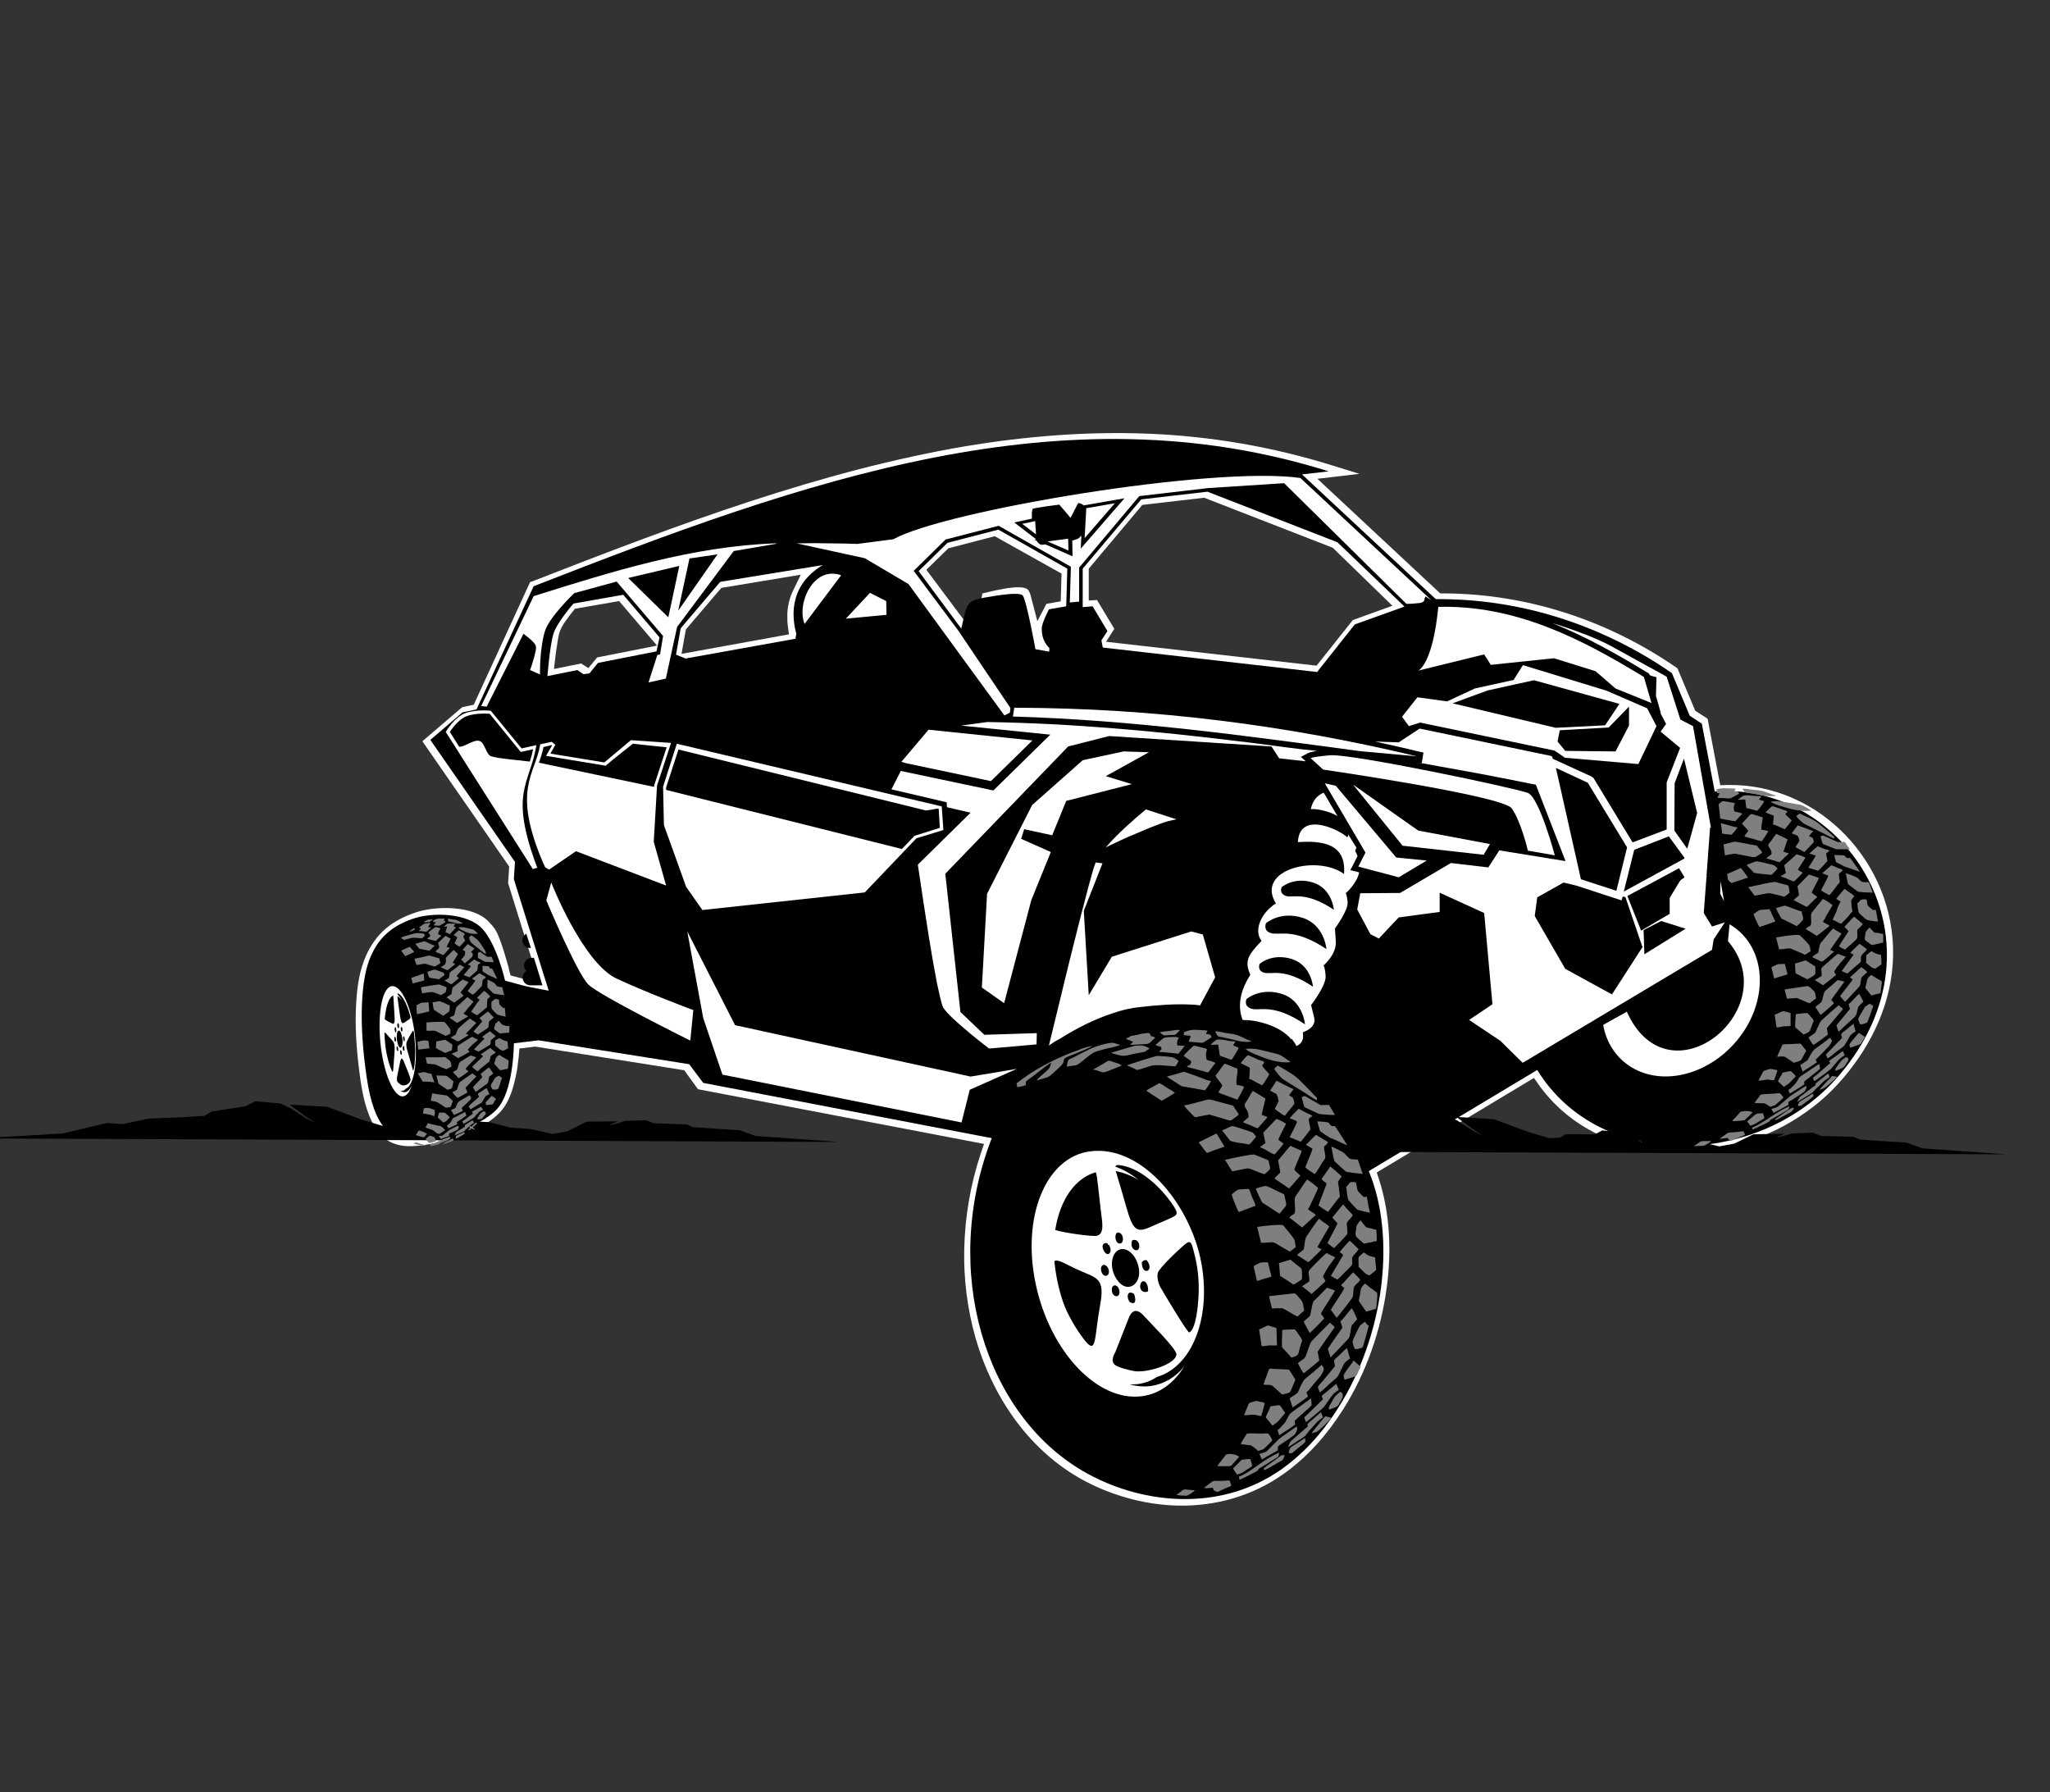
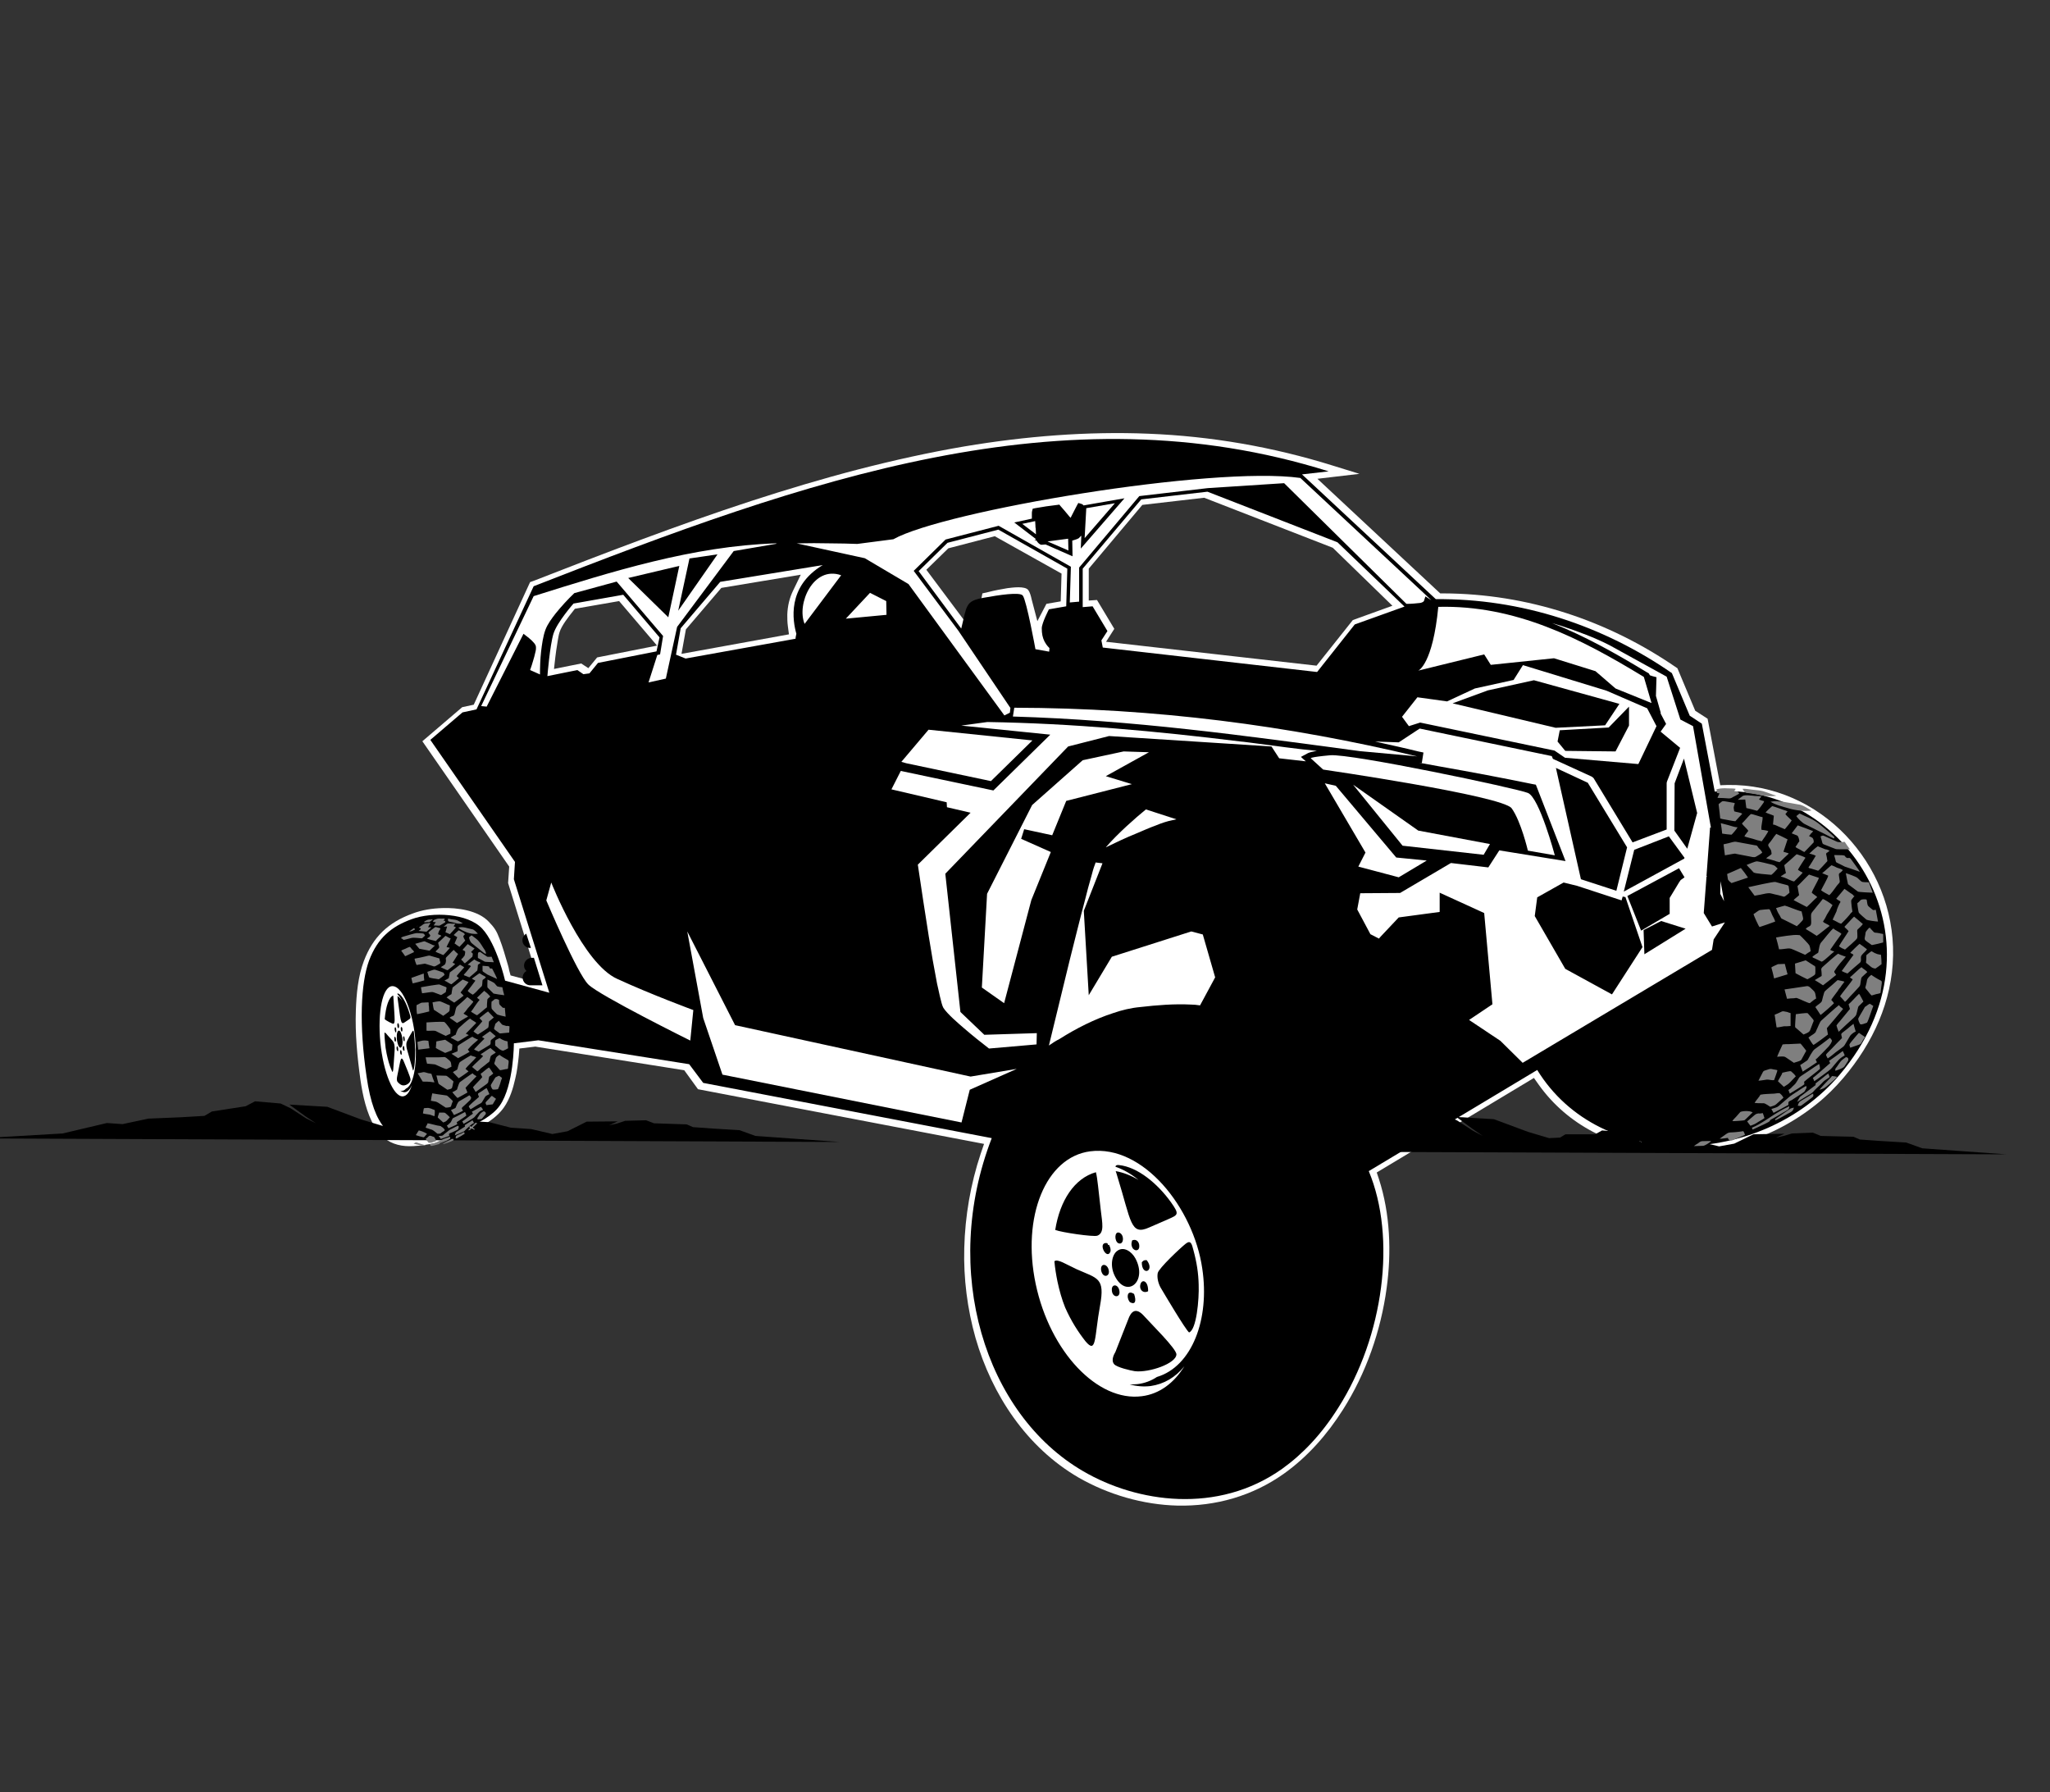
<svg xmlns="http://www.w3.org/2000/svg" version="1.1" id="Layer_1" x="0px" y="0px" viewBox="0 0 746 652" style="enable-background:new 0 0 746 652;" xml:space="preserve">
  <rect x="0" y="0" width="746" height="652" fill="#333333" stroke="none" />
  <style type="text/css"> .st0{fill-rule:evenodd;clip-rule:evenodd;fill:#FFFFFF;} .st1{fill-rule:evenodd;clip-rule:evenodd;} .st2{fill-rule:evenodd;clip-rule:evenodd;fill:#7F7F7F;} </style>
  <path class="st0" d="M192.9,211.8l1.4-0.5c26.1-10.2,52.4-20.3,79-29c12.9-4.2,25.9-8.1,39-11.5c12.8-3.3,25.8-6.2,38.8-8.4 c22.1-3.7,44.5-5.5,66.8-4.6c22.8,0.9,45.3,4.8,67.1,11.6l9.7,3l-15.3,1.8l44.7,41.7h1.2c30.4,0.1,59.9,9.8,84.9,27.1l0.2,0.1 l6.5,15.5l4.5,2.9l4.6,24.2l2.7-0.1c33.7-0.5,60.8,28.7,60.2,62c-0.3,16.7-7.4,32-18.1,44.6c-2.9,3.4-6.1,6.6-9.6,9.4 c-7.9,6.4-17.1,11.3-26.9,14.2c-9.4,2.8-19.4,4-29.2,3.2c-18-1.5-34.6-9.5-45.2-24.4l-1.7-2.4L501,426.6l0.8,2.4 c4.1,12.6,4.6,26.7,2.8,39.7c-2.1,15.5-7.5,31-15.9,44.2c-5.7,9-12.8,17.1-21.5,23.3c-11.4,8.1-24.8,11.9-38.7,11.6 c-12.5-0.3-25.2-4-36-10.2c-18.9-11-31.5-30-37.5-50.8c-3-10.6-4.4-21.7-4.1-32.7c0.3-11.7,2.3-23.3,6-34.4l1.2-3.5l-104.1-19.9 l-5-6.9l-54.2-8.6l-5.8,0.7l-0.2,2.6c-0.3,2.8-0.6,5.6-1.3,8.4c-0.8,3.6-2,7.4-4.1,10.4c-5.9,8.5-23.2,13.6-33,14.1 c-1.9,0.1-3.8,0-5.7-0.5c-3.8-1-6.4-3.3-8.4-6.6c-2.9-4.9-4.3-11.3-5.1-16.8c-1.2-8.5-2-17-1.7-25.5c0.2-5.9,0.8-12.4,2.9-17.9 c3.3-8.8,8.9-14.1,17.7-17.3c3.4-1.3,7.2-1.9,10.9-2c5.4-0.2,13,0.8,16.9,5c2.1,2.2,2.8,3.3,3.9,6.2c1.2,3.1,2.1,6.3,3,9.4 c0.2,0.7,0.4,1.4,0.5,2.1l0.5,1.8l10.4,2.8l-11.3-36.4l0.4-6l-31.6-45.6l14.5-12.4l4.2-0.9L192.9,211.8z M211.5,241.4l2.6,1.7 l3.2-3.9l21.8-4.3l-13.8-16.2l-16.1,2.8l-0.7,0.9c-1.6,2-4.2,5.3-4.9,7.7c-0.3,0.9-0.4,1.8-0.6,2.8c-0.2,1.2-0.4,2.5-0.6,3.8 c-0.1,0.7-0.2,1.5-0.3,2.3l-0.5,4.4L211.5,241.4z M291.4,209.1l-28.9,4.8l-12.9,15.1l-1.6,8.9l39.1-7.1l-0.4-3 c-0.2-1.4-0.2-2.8-0.2-4.2c0.1-3.1,0.8-6.1,2.2-8.9L291.4,209.1z M357.5,215.9l2.2-0.5c2.3-0.6,4.6-1,6.9-1.4 c1.7-0.2,6.4-0.9,7.6,0.7c0.6,0.8,1,2.3,1.2,3.3l2.1,8l3.3-6.3l5.2-0.9l0.3-10.1L362,195.1l-16.9,4.4l-8,7.8l17.5,23.4L357.5,215.9z M399.2,218.3l6.3,10.5l-3,4.7l76.6,8.7l13.2-16.6l14.4-5.2L485,199.3l-46.8-18.2l-22.5,2.6l-19.5,23.2v11.6L399.2,218.3z" />
  <polygon class="st1" points="730.2,420 699.5,417.8 693.7,415.7 683.8,415.1 676.8,414.6 674.5,413.6 662.6,413.3 659.7,412.1 652.1,412.4 649.1,413.3 646.3,413.9 649.4,412.5 638.1,412.7 631.1,416.1 625.6,417.1 617.9,415.3 610.5,414.9 602.8,412.8 592.5,412.2 595.3,414.1 597.5,415.5 597.3,415.5 595.5,414.6 592.7,413.2 590,411.9 583,411.3 580.5,412.7 569.7,412.7 567.7,413.9 563.7,414.1 556,411.8 543.6,407.2 530,406.4 535.8,410.7 539.6,413.3 536,411.4 530.3,407.7 526.7,406 517.4,405.2 514,407 501.7,408.9 499,410.5 490.5,411 478.6,411.5 469.2,413.5 463.5,413.1 447.4,417 416.6,418.8 " />
  <polygon class="st1" points="305.6,415.5 274.9,413.3 269.1,411.2 259.2,410.6 252.2,410.1 249.9,409.1 238,408.7 235.1,407.6 227.5,407.8 224.5,408.8 221.7,409.4 224.8,408 213.5,408.1 206.5,411.6 201,412.6 193.3,410.8 185.9,410.3 178.1,408.3 167.9,407.7 170.7,409.5 172.9,411 172.7,411 170.9,410.1 168.1,408.7 165.4,407.3 158.4,406.8 155.9,408.1 145.1,408.2 143.1,409.3 139.1,409.6 131.4,407.3 119.1,402.7 105.3,401.9 111.2,406.2 115,408.7 111.4,406.9 105.7,403.2 102.1,401.5 92.8,400.7 89.4,402.5 77.1,404.4 74.4,406 65.9,406.5 54,407 44.6,409 38.9,408.6 22.8,412.4 -8,414.2 " />
  <path class="st1" d="M483.5,171.5l-9.7,1.1l48.7,45.4c31-0.3,60.9,9.6,85.9,26.9l6.5,15.5l4.4,2.9l4.7,24.7 c47.5-3.8,86.4,54.8,45.4,103.1c-28.8,33.9-87,35.6-110-1.8l-61.3,36.8c10.1,24.2,5.5,60-11.1,86.1c-6.1,9.7-13,16.9-20.4,22.2 c-23.5,16.7-52.9,12.3-72.4,0.9c-35.7-20.7-52-72.9-33.3-121.2l-105-20.1l-5.1-6.8l-54.9-8.7l-8.9,1.1c0,0,0,15.3-5.1,22.6 c-5,7.3-21.5,12.1-30.5,12.5c-9,0.4-15.3-4-18-23c-2.8-19-2.1-34,0.9-42.2c3.1-8.2,8.1-12.4,15.6-15.1c7.4-2.7,20.3-2.2,25.6,3.5 c5.3,5.7,8.3,18.9,8.3,18.9l16.1,4.4L187,319.9l0.4-6.3l-30.8-44.4l11.7-10l5.1-1.1l20.8-44.8C293.4,174.5,387,141.2,483.5,171.5 L483.5,171.5z M376.9,192.3c-0.1-0.3-0.1-0.6-0.1-1c0-0.6-0.1-1.2-0.1-1.7l-4.7,1l5,3.8L376.9,192.3z M388.7,196l0.1,4.3l-7.6-3.3 L388.7,196z M405.7,183.1l-11,12.7l0.6-10.9L405.7,183.1z M289.8,230.6c-0.1,0.6-0.3,1.2-0.3,1.8l-40,7.2l-3.5-1.4l1.7-9.6 l14.4-16.9l37.3-6.1C286.2,213.5,288.5,226,289.8,230.6L289.8,230.6z M240,231.9l-13.2-15.5l-18.1,3.2c0,0-6,6.8-7.3,11 c-1.3,4.2-2.2,15.4-2.2,15.4l10.9-2.2l2.2,1.5l2.2-0.3l3.1-3.8l21.3-4.2L240,231.9z M306.1,209.3L292.8,227 C289.8,219.8,295.9,205.7,306.1,209.3L306.1,209.3z M322.6,223.7l-0.1-5l-5.9-3l-8.8,9.4L322.6,223.7z M388.4,206.9l-0.4,13.7 l-6.3,1.1c0,0-2.6,5-2.6,6.9c0,2,0.3,3.4,1,4.8c0.7,1.4,1.8,2.4,1.8,2.4l-0.1,1.3l-5-0.9c0,0-3.2-17.6-4.6-19.5 c-1-1.4-8.8-0.2-14.3,0.8c-6.7,1.2-6,2.8-8.1,11.2l-15.5-20.9l10.5-10.3l18.5-4.8L388.4,206.9z M511.1,220.7l-24.4-23.4l-47.3-18.4 l-24.1,2.8L394,206.9v14l3.6-0.3l5.4,9l-2.2,3.4l0.5,2.6l78,8.9l13.7-17.3L511.1,220.7z" />
  <path class="st0" d="M523.4,220.8c28-0.7,51.7,11.4,74.8,25.5l2.8,9.5l-13.1-5.3l-7.3-6.3l-15.1-4.7l-23,2.4l-2.4-3.8l-24,5.9 C516.2,244,521.4,241.6,523.4,220.8L523.4,220.8z M515.7,275.2l-20.8-1.9c-42.4-5.7-82.3-11.3-126.3-12.6l0.5-3.2 C420.4,257.6,469,264,515.7,275.2L515.7,275.2z M599.4,257.7l3.4,6.5l-6.6,13.8l-26.7-2.3l-3.8-2.6l-48.9-10.2l-4.1,1.3l-2.5-3.4 l5.6-7.1l10.8,1.5l10.1-4.7l14.1-3.1l3.4-5.4l30.4,9.3L599.4,257.7z M592.8,257.1v6.9l-4.9,9.4l-18.3-0.2l-2.8-3.4l0.8-4.1l17.8-1 L592.8,257.1z" />
  <polygon class="st0" points="329.8,277.7 328,277.2 337.9,265.5 375.7,269.4 360.6,284.2 329.8,277.7 " />
-   <path class="st0" d="M244.2,270.3l-5.1,15.5l-1.2,20.5l4.5,15.9l-32.8-12.5l-9.8,6.7l-1.4-0.8c-0.2-0.5-0.4-1-0.7-1.5 c-11.6-27.1-2.9-32.2-1.1-43.3l4.2-0.9l1.3,1.1l-1.8,3.2l19.6,3.2l9.7-8.1L244.2,270.3z M195.5,315.7l-1.6,0.5l-31.7-49.9 c0,0,3.2-5.5,7.3-6.9c4.1-1.4,9.1-0.8,9.1-0.8l11.2,13.7l5.4-1.2C192.8,285.7,185.1,288,195.5,315.7L195.5,315.7z M342.7,293.4 l0.6,8.6l-9.8,3l-18.8,19.7l-59.1,6.4l-5.9-8.4l-8.1-22.5l-0.3-14l5-15.6L342.7,293.4z" />
  <path class="st0" d="M252.3,367.5l-1.1,11.1c0,0-33.1-16.4-37.1-20.4c-4.1-4-15.3-30.6-15.3-30.6l1.8-6.5c0,0,11.6,29.6,24.1,35.1 C237.1,361.9,252.3,367.5,252.3,367.5L252.3,367.5z M566.2,279.4l9.1,40.5l12.9,4.2l3.9-15.8l-14.3-23.5L566.2,279.4z M590.9,324.4 l22-12l0.1-0.3l-5.7-7.8l-12.6,4.9L590.9,324.4z M614,308.8l3.6-13l-4.8-19.8l-3.4,9l-0.1,17.2L614,308.8z M611.4,272.1l-7.1-5.9 l2-2.8l-2.1-4l0.2,0.1l-1.8-6.3l0.2-6.8l-1.5-0.4c-0.3-0.1-0.6-0.2-0.9-0.3L600,245l-0.7-0.4c-11.2-6.8-22.6-13.2-34.5-17.9 c1.2,0.4,2.4,0.7,3.6,1.1c5.7,1.9,12,4.2,17.4,7l20.7,11.4l5,15.6l4.6,2.4l6.5,36.9h-0.3l-1.3,17.6l0.2,0.2l-0.2,0.1l-1,13.2l3,4.9 l4.7-1.5l-4.1,6.2l-0.6,3.8l-68.9,41.1l-8.1-8l-11.4-7.6l8.5-5.7l-3-33.2l-16.2-7.4v7l-14.9,2l-6.6,7l-0.6,0.7l-3.1-1.6l-4.8-9 l1.1-5.9l14.5-0.1L528,314l13.6,1.6l4-6.2l24.1,3.9l-10.8-27.8l-1.1-0.2c-11.2-2.3-22.4-4.4-33.7-6.4c-2.6-0.5-5.1-0.9-7.7-1.4 l1,0.1l0.6-3.8l-1.9-0.4c-5.2-1.3-10.4-2.4-15.7-3.6l8.6,0.3l7.6-5l0.1,0l48,10l0.4,1l14.2,6.5l0.6,0.5l14.2,23.4l12.4-4.7l0-16.9 l0.1-0.5L611.4,272.1z M573.9,322.3l16.2,5.3l0.4-1.4l1,0.2l6.2,18.2l-11.1,17.2l-17-9.3l-11.1-19.2l0.9-6.8l9.6-5.4L573.9,322.3z M370,388.9l-16.8,2.8L267.5,373l-17.4-34.1l5.8,31.5l7,20.6l87,17.4l3-11.9L370,388.9z M613.4,337.9l-8.9-2.8l-6.4,3.3l0.3,8.8 L613.4,337.9z M607.6,326.7c0.7-1.1,1.3-2.2,2-3.3c0.6-0.9,1.3-2.3,2-3.2l1.4-1l-2-3.3L592.2,326l5,12.6l10.4-6.1V326.7z M626.1,320.6l1.3,7.3l-1.4-2.7L626.1,320.6z M479.2,273.2c-1.3,0.2-2.5,0.5-3.2,0.8l-2.6,1.4l1.8,1.6l-9.7-1.1l-2.8-4.3l-59.1-3.8 l-14.9,3.8L344,317.9l5.5,50.3l8.7,8.3l19.1-0.6l-0.1,4.1l-17.3,1.5c-3-2.3-6.1-4.8-9-7.3c-2.1-1.8-6.1-5.2-7.6-7.5 c-0.8-1.3-1.9-7.3-2.3-8.8c-1.1-5.7-2.1-11.4-3-17.1c-1.4-8.7-2.7-17.5-4-26.2l19.2-18.9l-8.6-2l-0.1-1.8l-20.1-4.7l3.4-6.7 l33.7,7.1l20.7-20.3l-32.4-3.3l9.5-1.3c30.9,0.5,61.5,3.3,92.2,7.1l1.1,0.1c3.6,0.5,7.2,0.9,10.8,1.4l4.5,0.6l5.7,0.7L479.2,273.2z M381.7,380.4c2.5-10.3,5-20.5,7.5-30.8c1.9-7.5,3.7-14.9,5.7-22.4c0.7-2.8,1.4-5.5,2.2-8.2c0.4-1.5,0.8-3.1,1.4-4.6 c0.1-0.2,0.1-0.4,0.2-0.6l2.5,0.3l-6.8,17.3l1.8,30.7l8.4-14l28.9-9.2l4.2,1.1l4.5,15.6l-5.5,10.2c-1.2-0.2-2.5-0.3-3.4-0.3 c-5.9-0.3-12.3,0.2-18.3,0.9c-3.4,0.3-6.7,1.1-9.9,2.2c-6.8,2.2-13.5,5.6-19.5,9.4C384.2,378.7,383,379.5,381.7,380.4L381.7,380.4z M402.4,308.3c4.3-5,10.9-10.8,14.6-13.8l11.1,3.6c-0.5,0.1-0.9,0.2-1.4,0.3c-2,0.4-4.1,1.1-6,1.9c-2.5,0.9-4.9,2-7.3,3 C409.7,304.8,406.1,306.5,402.4,308.3L402.4,308.3z M411.9,285.3l-23.9,6.1l-5.1,12.5l-10.2-2.2l-1.1,3.5l10.8,4.8l-7.1,17.5 l-9.9,37.5l-8.1-5.7l1.9-34.1l16.4-32.3l18.4-16.3l14.9-3.2l9.2,0.3l-15.7,8.7L411.9,285.3z M486.1,285.9l22,26.1l11.1,1.1 l-10.2,6.1l-14.7-3.9l2.6-5.1l-14.8-25.2L486.1,285.9z" />
-   <path class="st0" d="M477,294.4c2-0.2,6.4,0.6,9.7,2.5l-5-8.5C479.5,289.3,477.7,291.1,477,294.4L477,294.4z M490.6,303.6 c0,0.4-0.1,0.7-0.3,1.1c-2.4-2.6-17.4-10-18,1.7c10.1-0.7,17.6,1.2,16.8,11.6c-9.8-7.2-32.4-1.6-24.8,10.7 c-5.7,3.6-8.1,10.2-5.2,13.6c-4.8,5.1-6.4,7.2-4.1,12.4c-4.2,6.5-4.5,12.1-2.8,16.4c2.6,0,5.4,0.4,8.2,1.3c6.7,2.1,9.8,5.4,11.3,8.5 c1.9-0.9,2.9-2.5,2.4-5.1c0,0,5.2-1.4,4.1-5.7c-1.1-4.3-1.1-4.4-1.1-4.4s5.5-7.1,5.3-10.5c-0.2-3.4-0.8-3.9-0.8-3.9s4.8-4,4.5-8.7 c-0.3-4.8-0.3-4.8-0.3-4.8s4.9-6.6,4.6-9.6c-0.3-3-0.7-3.2-0.7-3.2s4.1-3.5,4.9-7.6l-3.2-0.8l2.6-5.1c-0.4-1.2-0.9-1.9-0.9-1.9 s0.2-0.4,0.5-1.2L490.6,303.6z M485.4,331c0,0-0.6-7.7-7.6-9.9c-7-2.2-11.4,1.7-11.4,1.7s-1.1,2.3,1.6,3.2 C470.6,326.8,475,324.1,485.4,331L485.4,331z M482.7,345.3c0,0-0.7-8.9-8.8-11.4c-8.1-2.5-13.2,2-13.2,2s-1.2,2.7,1.8,3.6 C465.6,340.5,470.6,337.3,482.7,345.3L482.7,345.3z M477.8,359c0,0-0.6-7.9-7.8-10.1c-7.2-2.2-11.6,1.8-11.6,1.8s-1.1,2.4,1.6,3.2 C462.7,354.7,467.2,351.9,477.8,359L477.8,359z M474.9,372.7c0,0-0.7-8.7-8.5-11.1c-7.9-2.4-12.8,1.9-12.8,1.9s-1.2,2.6,1.8,3.5 C458.3,368,463.2,364.8,474.9,372.7L474.9,372.7z" />
-   <path class="st2" d="M476,439.9c0.4,0.7,2.3,1.4,2.8,2.2c-1.1,0.9-4.3,4-5,4.5c-1.5-1.2-3-2.4-4.6-3.6c1.1-1.6,2.2-0.5,2.1-3.1 c-0.3-5.3-0.5-3.4,2.1-7.5c0.7-1.1,1.5-2.2,2.2-3.2c0.5,0,3.4,2.4,3.8,2.8c0.3,0.3,0.3,0.3,0.1,0.7c-0.6,1.4-1.3,2.7-1.9,4.1 C477.2,437.6,476.6,439.1,476,439.9L476,439.9z M429.4,374.8c-0.3,0.3-1,1.1-1.5,1.5c-0.6,0.5-1.4,0.2-2.2,0.3c-2.6,0.2-2,0.3-3.7-1 c0.9-0.3,4-0.5,5.5-0.8C428.2,374.8,428.7,374.6,429.4,374.8L429.4,374.8z M434.9,542.3c-0.1,0.1-0.1,0.1-0.2,0.1 c-0.7,0.6-2.4,1.9-3.1,1.8c-0.9,0-2.8-0.1-3.5-0.3c0.5-0.4,1-0.7,1.5-1.1c0.6-0.5,1.1-0.9,1.7-0.9C432,542,434.6,542.2,434.9,542.3 L434.9,542.3z M467.4,529.4c0,0.6-0.3,1.5-0.8,1.9c-0.4,0.3-1.6,0.9-2.1,1.2c-1,0.6-3.4,2.1-4.4,2.4c-0.1-0.2-0.2-0.4-0.3-0.5 c0.7-0.8,4.2-3.1,5.4-4.1C466.4,529.4,466,529.5,467.4,529.4L467.4,529.4z M468.9,528.6c0.6-2.3,0.4-1.7,4.2-4.2 c0.5-0.4,1.3-0.9,1.8-1.2c0.3,1.7,0.4,1.3-2.3,3.5C469.4,529.3,470.6,528.8,468.9,528.6L468.9,528.6z M484.5,515.9 c-0.3,0.5-4.6,4.9-5.5,5.1c-0.6,0.2-1.2,0.4-1.7,0.5c0.2-0.5,3.2-4.1,3.7-4.7c0.4-0.5,0.8-1,1.3-1.5 C482.8,515.4,484.1,515.7,484.5,515.9L484.5,515.9z M455.5,378.9c-1.4,0.4-3.9,0.1-5.5-0.3c-2.1-0.6-3-0.7-5.1-1.2 c-1.6-0.3-1.8,0-2.7-2.2c1.1,0,2.6,0.4,3.6,0.6c4.6,0.6,4.3,0.7,8.2,2.5C454.4,378.4,455,378.7,455.5,378.9L455.5,378.9z M408.2,387.7c-1.8,0.7-3.6,1.5-5.5,2.2c-2,0.8-2.4-0.5-4.8-0.7c0.2-0.3,0-0.1,0.3-0.3c0.1-0.1,0.1-0.1,0.3-0.2 c0.7-0.3,1.3-0.7,2-1.1c3.6-1.9,2-2.1,5.3-1C406.4,386.8,407.6,387.1,408.2,387.7L408.2,387.7z M483.6,512.9c-0.1-1.1,0-1.1,0.5-1.9 c0.5-0.8,1.3-2.6,2-3.2c0.4-0.4,1.2-1.1,1.6-1.4c0.4,0.4,1,0,0.9,1.8c0,0.5-1.1,2.1-1.4,2.8C486.6,512,485.4,512.2,483.6,512.9 L483.6,512.9z M418.3,375.9c1,1.9,0.1,0.6,2.1,1.6c0,0-0.1,0.1-0.1,0.1c-0.5,0.5-1.1,1-1.6,1.6c-0.8,0.7-1.3,0.6-2.3,0.7 c-1,0-4.4,0.3-5.1,0.2c0.3-0.6,0.7-0.4,1-1.1c-0.5-0.1-0.7-0.3-1.2-0.5c-0.6-0.2-0.8-0.2-1.3-0.6c0,0-0.1,0-0.1-0.1 c3.1-0.9-0.6-0.5,4.2-1.3C414.8,376.2,417.7,375.7,418.3,375.9L418.3,375.9z M418.3,381.6c-1.8,0.9-0.8,1-3.3,1.4 c-4.7,0.7-5.3,1.8-9,0.6c-0.3-0.1-0.5-0.1-0.7-0.2c-0.3-0.1-0.5-0.2-0.8-0.3c0,0-0.1,0-0.1-0.1c2.6-0.8,5.2-1.5,7.8-2.3 c1.2-0.4,2.3-0.3,3.4-0.3C416.5,380.6,417.7,380.9,418.3,381.6L418.3,381.6z M451.1,538.4c-0.1-0.3-0.2-0.7-0.3-1.1 c3.2-1.1,7.5-4.8,10.7-6.7c1.2-0.7,2.7-1.5,3.9-2.1c0.2,1.8-0.7,1.7-2.5,2.9c-1.2,0.8-2.6,1.7-3.9,2.4c-1.5,0.9-0.7,0.5-1.4,1.3 c-0.3,0.3-1.6,0.9-2,1.1C454.3,536.9,452.5,537.8,451.1,538.4L451.1,538.4z M450.9,530.1c-0.6,0.6-1,1.1-1.5,1.7 c-0.3,0.3-1.3,1.5-1.6,1.6c-0.3,0.1-4.4,0.1-4.8,0c0.2-0.5,1-1.3,1.5-2c0.5-0.7,1.1-1.4,1.6-2.1 C446.5,528.8,449.9,528.9,450.9,530.1L450.9,530.1z M495.2,497.3c-2.5,4.3,0.1,2.8-5.9,4.7c-0.5-2-0.9-1.1,2.1-5.3 c0.3-0.3,1-1.4,1.2-1.7C493.4,495.8,494.3,496.6,495.2,497.3L495.2,497.3z M439.4,375c-0.2,0.7-0.4,0.5-0.5,1.2 c1.3,0.2,1.5-0.1,2,1.2c-0.7,0.4-1.3,0.9-2,1.3c-1,0.6-1.1,0.8-2,0.7c-1.4-0.1-2.9-0.3-4.3-0.4c0.2-0.9,0.6-1.4,0.7-2.1 c-0.9-0.1-1.8-0.2-2.6-0.3c0.1-0.4,0.2-0.7,0.2-1.1c2-0.7,2.7-0.9,4.6-0.8C436.4,374.8,438.6,374.8,439.4,375L439.4,375z M455,530.9 c0.3,0.8,0.5,1.6,0.7,2.5c-0.5,0.5-1.7,1.1-2.3,1.5c-1.5,1.1-1.5,1.1-3.3,1.6c-0.5-0.7-0.9-1.5-1.4-2.2c0.5-0.5,0.9-0.9,1.3-1.3 c1.8-1.8,1.6-2,3-2C453.7,530.9,454.2,530.8,455,530.9L455,530.9z M469.7,386.4c-2.6,0.5-6.5-0.4-8.8-1.2c-2.3-0.9-5.8-2-7.6-3.5 c3.1-0.7,7.6,0.9,11.1,1.7C466.1,383.6,468.2,385.5,469.7,386.4L469.7,386.4z M482.7,431c0-0.2,0-0.4-0.1-0.6 c-0.4-0.2-1.4-1-1.7-1.4c1.1-1.5,2.1-3,3.2-4.6c0.7,0.6,1.2,1,2,1.7c0.3,0.3,0.6,0.6,0.9,0.8c0.4,0.4,0.7,0.5,1,1 c0.3,0,0.1-0.3,0.2,0.2c-0.4,0.5-0.6,0.7-1,1.4c-0.5,0.7-0.2,0.9-0.1,1.8c0.2,1.4,0.3,2.7,0.5,4.1c-0.3,0.3-0.8,1-1.1,1.3 c-0.7,0.9-1.4,1.9-2.1,2.8c-0.3,0.4-0.9,1.1-1.1,1.4c-0.3-0.2-0.6-0.3-0.9-0.5c-0.9-0.6-1.8-1.2-2.6-1.8c0.5-1.3,0.9-2.5,1.4-3.8 C481.4,434.3,482.4,431.5,482.7,431L482.7,431z M427.6,397.6c-1.6,1-3.2,2-4.8,2.9c-0.5-0.3-0.9-0.5-1.3-0.8 c-1.4-0.9-2.8-1.8-4.3-2.8c0.4-0.6,1.5-1,2.2-1.4c0.8-0.5,1.7-1,2.5-1.4c0.9,0.3,3.2,2,3.6,2.2c0.4,0.2,0.5,0.2,0.8,0.4 C426.8,397.1,427.1,397.3,427.6,397.6L427.6,397.6z M448.1,540.6c-1.3,0.5-2.6,1.1-3.9,1.7c-1,0.5-1.1,0.7-1.8,0.3 c-0.7-0.4-0.8-0.1-1-1.3c-0.7,0.1-2.8,0.2-3.3,0.1c4.8-3.7,2-2.2,8.3-2.7c0.9-0.1,0.9-0.3,1.2,0.4 C447.8,539.6,448,540.1,448.1,540.6L448.1,540.6z M445.6,417.2c-2.1,0.7-4.3,1.5-6.4,2.3c-0.8-0.8-2.3-3-3-3.9 c2.2-1.1,4.4-2.1,6.5-3.2C443.7,414,444.6,415.6,445.6,417.2L445.6,417.2z M461.4,459.3c0.4,1.7,0.9,3.5,1.3,5.2 c-1.8,0.5-3.5,1-5.3,1.6c-0.4-1.8-0.8-3.6-1.2-5.4c0.3-0.3,2.1-1.2,2.6-1.3C459.2,459.2,460.9,459.3,461.4,459.3L461.4,459.3z M429,377.6c-0.5,0.7-0.9,1.7-0.5,2.8c0.9,0,1.7,0.1,2.6,0.1c-0.7,1.1-1.6,2-2.3,2.9c-2.3-0.3-4.7-0.5-7-0.7c0.2-0.3,0.6-0.6,0.9-1 c-0.1-0.3-0.1-0.5-0.2-0.8c-0.6-0.3-1.4-0.3-2-0.7c0.5-0.5,1-0.9,1.7-1.5c1.4-1.3,1.4-1.3,4.5-1.4c0.7,0,1.5-0.1,2,0.2 C428.9,377.6,428.7,377.5,429,377.6L429,377.6z M481.4,515.7c-0.3,0.3-1.2,0.8-1.7,1.3c-0.5,0.4-0.9,1-1.4,1.5 c-0.7,0.7-1.3,1.5-2,2.2c-0.3,0.4-0.3,0.4-0.6,0.8c-1.2,1.6-1.2,1.3-3.2,2.6c-0.9,0.6-2.9,2-3.8,2.4c0.1-0.3,0.8-2,1.1-2.2 c2-1.8,4.1-3.5,6.1-5.3c0-0.3,0-0.6-0.1-0.9c0.9-0.8,1.7-1.5,2.5-2.2c0.8-0.7,1.7-1.5,2.4-2.1C481,514.5,481.2,515.1,481.4,515.7 L481.4,515.7z M460.2,510.5c0,0.5-1,3.9-1.2,4.7c-1.1,0-1.8-0.5-2.9-0.5c-0.9,0-2.5,0.3-3.4,0.2c0.5-1.3,1.1-2.6,1.6-3.9 c0.3-0.7,0.5-0.6,2.5-1.2c0.6-0.2,1.3,0.1,1.8,0.3C459,510,459.7,510.2,460.2,510.5L460.2,510.5z M407.7,380.2 c-1.4,0.6-4.1,1.1-5.7,1.5c-0.9,0.3-1.9,0.5-2.8,0.8c-2,0.5-4.2,2.8-6,4.1c-2,1.5-1.6,0.8-5,1.5c0.5-3.4,0.6-2.3,3.1-3.7 c1.7-1,3.5-1.8,5.3-2.7c1.7-0.9,7.4-2.7,8.9-2.2C406.2,379.8,407,380,407.7,380.2L407.7,380.2z M490.2,416.7 c-2.1-0.9-4.1-1.9-6.3-2.8c-1-0.6-2-1.2-2.9-1.9c-0.8-0.5-0.7-0.6-1-1.8c-0.2-0.7-0.5-1.5-0.6-2.2c5.9,0.3,3.5,0.6,5.1,1.6 c0.8,0.5,1-0.5,1.7,0.7C487,411.6,489.9,415.8,490.2,416.7L490.2,416.7z M483.6,402c0.7,1.2,1.5,2.4,2.2,3.7c-1.2,0-2.5-0.1-3.8-0.2 c-2.5-0.2-1.5,0-3.5-0.9c-1-0.5-2.1-1-3.2-1.5c-0.9-0.5-0.7-0.4-1-1.6c-0.2-0.7-0.5-1.6-0.6-2.3c0.7-0.3,0.8-0.5,1.4-0.3 c1.8,1.1,3.7,2.1,5.5,3.2C481.2,402.1,482.8,402,483.6,402L483.6,402z M449.5,378.9c-0.1,0.6-0.1,0.3-0.5,1c0,0-0.1,0.1-0.1,0.1 c0,0.1-0.1,0.1-0.1,0.2c0,0,0,0.1-0.1,0.1c0.5,0.3,1.5,0.7,2.1,0.9c-0.1,0.2-0.2,0.4-0.3,0.6c-0.4,0.8-1.9,3.4-2.4,3.8 c-1.4-0.5-2.8-1-4.2-1.5c-0.2-1.3-0.4-2.7-0.6-4c-0.9,0-1.9,0-2.8,0.1c0.5-0.6,1.3-1.3,1.9-1.7c0.8-0.7,3.7,0,4.7,0.2 C447.9,378.8,448.7,378.9,449.5,378.9L449.5,378.9z M467.7,514.1c-0.7,0.8-1.4,1.6-2,2.4c-1.1,1.2-1.1,1.1-2.6,2.2 c0,0-0.1-0.1-0.1-0.1c-0.8-1-1.6-1.9-2.4-2.9c0.3-1,1.5-3.1,1.7-4c0.6-0.1,1.3-0.2,2-0.3c0.8-0.1,1.3-0.3,1.7,0.2 C466.5,512.4,467.1,513.2,467.7,514.1L467.7,514.1z M498.1,482.4c-0.4,1.4-0.7,2.7-1.1,4c-0.2,0.7-0.9,3.4-1.2,3.9 c-0.9,0.3-2,0.7-2.7,0.5c-0.4-0.4-0.9-2-0.9-2.7c0-0.5,1.9-4.3,2.3-5.1c0.4-0.8,0.1-0.4,0.9-1.1c0.5-0.3,0.8-0.7,1.4-1 C497,481.6,497.6,481.9,498.1,482.4L498.1,482.4z M465,527.7c-2,1.1-3.9,2.2-5.8,3.3c-0.3-0.7-0.6-1.4-0.9-2 c2.7-0.8,2.2-0.5,3.9-2.2c0.9-1,1.9-1.9,2.8-2.8c0.9-0.9,2.1-1.7,3.3-2.5c1.1-0.7,2.6-1.9,3.6-2.5c0.1,0.7,0.3,0.9,0,1.5 c-0.2,0.4-0.4,1-0.6,1.3c-0.3,0.4-4.2,3.1-4.9,3.5C464.9,526.3,465,526,465,527.7L465,527.7z M479.1,400.3c-1.9-1-4.1-2.7-5.9-3.7 c-2-1.2-4-2.5-6.1-3.8c-0.9-0.5-2.9-2.9-3.4-4c0.6-0.4,0.8-0.8,1.3-1.1c1.4,0.8,2.8,1.6,4.1,2.4c3.1,1.8,4.7,3.8,7.2,6.3 c0.6,0.6,1.1,1.1,1.7,1.8C479.2,399.5,479.5,399.3,479.1,400.3L479.1,400.3z M393.8,381.5c1.2-0.4,2.4-0.7,3.7-1 c-1,0.9-6.8,3.1-8.8,3.9c-1.5,0.7-1.4,0.6-1.7,2c-0.2,1-2.4,2.7-3.6,3.9c-2,2-2.6,1.7-6.1,2.8c0.3-0.8,2.1-2.1,3.1-3 c1.1-1.1,1.7-1.3,2.1-3.5c-0.7,0.4-4.2,3.1-5.1,3.8c-1.2,0.9-2.4,1.9-3.7,2.8c-0.6,0.5-0.4,0.6-0.4,1.6c-0.7,0.4-2.2,0.5-3.1,0.8 c-0.1-0.5-0.1-0.9-0.3-1.4c6.1-4.9,13.2-8.6,20.5-11.4C391.1,382.6,393.4,381.7,393.8,381.5L393.8,381.5z M500.4,457.5 c0.1,1.6,0.3,3.1,0.4,4.6c-0.4,0.3-1.9,1.6-2.4,1.9c-1.5-0.2-2.1-1.3-3.1-2.2c-0.2-0.2-0.5-0.5-0.7-0.7c-0.3-0.3-0.2,0.1-0.2-1.1 c0-0.8-0.1-1.9,0-2.6c0.3-0.3,1.6-1.5,1.9-1.7c0.6,0.3,1.3,1,1.9,1.2C498.7,457.1,499.8,457.3,500.4,457.5L500.4,457.5z M428.9,386 c-0.3,0.7-0.7,1.4-1.2,2c-2.2-0.1-7-0.8-8.9-0.2c-6.5,2-4.2,1.7-6.9,0.6c-0.6-0.2-1.3-0.5-1.8-0.8c1.2-0.5,10.1-3.3,10.9-3.4 c1.1,0,5.5,0.2,6.3,0.7C427.8,385.2,428.5,385.7,428.9,386L428.9,386z M487.2,505.7c-2.3,1.4-2.6,2.3-4.2,4.5 c-0.4,0.6-0.8,1.2-1.2,1.7c-0.4,0.5-6.1,5.3-6.6,5.5c-0.2-0.5-0.4-1.1-0.6-1.7c1.2-1,3.7-3.6,5.1-4.9c0.4-0.4,1.3-1.2,1.7-1.7 c-0.1-0.4-0.3-0.8-0.5-1.2c1.8-1.5,3.6-2.9,5.4-4.4C486.6,504.3,486.9,505,487.2,505.7L487.2,505.7z M500.8,447.4 c0,0.2,0.1,0.4,0.1,0.5c0.1,1.2,0.1,2.4,0.1,3.6c-1.3,0.3-3,0.7-4.3,0.9c-0.6,0.1-0.4,0-0.8-0.3c-3-2.7-2.8-1.9-2.4-4.9 c0.2-1.1-0.1-0.8,0.5-1.8c0.3-0.5,0.8-1.1,1.2-1.4c0.2,0.5,0.7,1,1,1.4c1.1,1.4,0.9,1.1,2.1,1.4c0.3,0.1,0.5,0.1,0.8,0.2 C499.7,447.2,500.2,447.3,500.8,447.4L500.8,447.4z M464.5,483.2c0.1,2.1,0.1,4.2,0.2,6.3c-0.8,0.1-1.8,0-2.6,0 c-0.7,0-2.5,0.4-3,0.3c-0.3-2-0.6-4.1-0.9-6.1c3.7-1.5,2.3-1.8,5-0.9C463.6,482.9,464,483,464.5,483.2L464.5,483.2z M456.9,438.7 c-2,0.8-4.1,1.5-6.1,2.3c-0.5-0.6-2.4-5.4-2.6-6.4c0.7-0.5,1.8-1.7,2.6-1.8c0.6,0,3.1-0.3,3.4-0.2c0.5,0.1,0.4,0.1,0.8,1.2 c0.2,0.5,0.4,1.1,0.6,1.7C456.1,436.5,456.7,437.8,456.9,438.7L456.9,438.7z M457.1,413.5c-0.3,0.5-2,2.6-2.5,2.9 c-1.8-0.4-6.5-0.8-7.1-1.5c-0.4-0.5-0.6-0.8-0.9-1.2c-0.6-0.8-1.3-1.6-1.9-2.4c0.7-0.3,3.4-1.6,3.8-1.6c0.4,0,5.3,1.6,6.1,1.9 C456.2,412.1,455.8,412,457.1,413.5L457.1,413.5z M440.7,393.3c-0.2,0.6-1.8,3-2.2,3.4c-2.8-0.5-5.7-1-8.5-1.5 c-1.8-1.1-3.6-2.3-5.4-3.5c1.8-0.5,3.6-0.9,5.3-1.5c1.2-0.4,1.2-0.2,2,0.1c1.8,0.6,3.5,1.2,5.3,1.9 C438.1,392.5,439.5,393.2,440.7,393.3L440.7,393.3z M460.1,386.4c-0.3,0.6-0.5,0.9-0.8,1.3c0.3,0.7,2,2.4,2.6,3.1 c-0.1,0.4-2.1,3.6-2.6,4.1c-0.8-0.4-1.5-0.8-2.3-1.2c-0.7-0.4-1.8-1.1-2.4-1.1c0.1-1.4,0.2-2.8,0.2-4.1c-1.1-0.7-2.2-1-3.3-1.7 c0.3-0.5,2-2.5,2.6-2.9c0.9,0.3,2.1,0.9,3,1.3c0.5,0.3,0.9,0.4,1.5,0.6C459.1,385.9,459.6,386.1,460.1,386.4L460.1,386.4z M477.3,511.3c-0.8,1-5.1,4.5-6.2,5.7c0.1,0.4,0.1,0.8,0.2,1.2c-0.6,0.8-4.6,3.2-5.8,4c-0.2-0.6-0.4-1.2-0.6-1.9 c0.6-0.3,1.1-1,1.6-1.5c1.5-1.5,1.1-1.2,2.2-3.2c0.5-0.8,0.3-0.9,1.2-1.6c1.2-0.9,2.4-1.8,3.6-2.6c1.1-0.8,2.5-1.9,3.6-2.6 C477.2,509.7,477.3,510.5,477.3,511.3L477.3,511.3z M494.1,421.9c0.6,1.7,1.2,3.4,1.8,5.2c-0.6,0-5.6-0.6-6.1-0.8 c-1.4-1.2-2.8-2.5-4.2-3.8c-0.2-0.3-1-4.6-1.1-5.3c0.6,0.1,4.3,2,4.7,2.4c0.5,0.5,1.5,1.7,1.9,1.9 C491.5,421.8,493.4,421.9,494.1,421.9L494.1,421.9z M439.2,381.8c-0.4,2-0.5,1.6-0.1,3.8c0.9,0.4,2.6,0.6,3.2,1.2 c-0.8,0.9-1.7,2.2-2.6,3.4c-1.2-0.2-2.5-0.7-3.8-1c-1.4-0.3-2.6-0.7-4-1c0.7-1,1.3-0.2,1.6-2c-0.7-0.8-2-1.3-2.8-2.1 c0.2-0.3,3.4-3.5,3.7-3.6c0.4-0.1,2.8,0.6,3.6,0.8c0.2,0,0.4,0.1,0.6,0.1c0.1,0,0.2,0.1,0.3,0.1 C439.1,381.7,439.1,381.7,439.2,381.8L439.2,381.8z M497.2,477.2c-0.3-0.3-1.2-1.7-1.5-2.1c-1.9-2.7-1.1-1.1-0.6-5.5 c0.1-1.1,1.1-2.2,1.7-2.6c0.3,0.4,3,2.4,3.6,2.8c0.6,0.5,0.9,0.4,0.8,1.4c0,1.3-0.2,2.7-0.3,4c-0.1,1.1,0.1,0.9-1.2,1.3 C498.8,476.7,498,477,497.2,477.2L497.2,477.2z M493.5,430.4c0.6,3.4,0.3,2.6,2.3,4.7c0.6,0.6,0.5,0.5,1.6,0.3 c0.3,2,0.7,3.9,1.1,5.8c-0.7-0.1-4.2-0.8-4.7-1.2c-0.5-0.5-3.1-3.2-3.2-3.6c-0.3-0.9-0.6-3.5-0.7-4.6c1.4-1.2,0.8-1.9,2.8-1.7 C492.9,430.1,493.3,430.1,493.5,430.4L493.5,430.4z M477.6,406.1c-0.4,0.2-0.4,0.2-0.8,0.5c-1,0.9,0.3-0.5-0.6,0.7 c0.2,1.2,0.5,2.4,0.7,3.6c-0.4,0.5-3.3,4.4-3.6,4.5c-0.9-0.4-1.9-0.8-2.9-1.2c-0.3-0.1-0.2,0-0.5-0.2c0,0-0.2-0.1-0.3-0.1 c0-0.1-0.1-0.1-0.2-0.1c0,0-0.1-0.1-0.1-0.1c0.3-0.4,2.6-5,2.7-5.6c0,0-0.1-0.1-0.1-0.1c-0.1,0.2,0.1,0-0.5-0.3 c-0.3-0.2-0.4-0.2-0.7-0.3c-0.6-0.3-0.8-0.3-1.4-0.5c0.5-0.6,1-1.2,1.6-1.8c0.6-0.6,1.1-1.1,1.7-1.7c1,0.5,2,1.1,3,1.6 C476.2,405.2,477.3,405.7,477.6,406.1L477.6,406.1z M470.7,396.3c-0.3,0.6-0.4,0.6-0.7,1c-0.3,0.3-0.2,0.2-0.4,0.5 c-0.1,0.2-0.3,0.4-0.4,0.6c0,0,0,0.1-0.1,0.1c0.3,0.3,1.2,0.6,1.4,1c0.3,0.4,0.5,1.5,0.5,2.2c-0.9,1.1-1.8,2.2-2.6,3.2 c-0.3,0.4-0.6,0.8-0.9,1.1c-0.6-0.3-1.4-0.9-1.8-1.2c-0.5-0.4-1.5-0.9-1.8-1.4c0.2-0.4,0.5-0.8,0.7-1.3c0.2-0.3,0.1-0.4,0.3-0.7 c0.2-0.4,0.2-0.3,0.4-0.7c-0.2-0.9-0.4-2.4-1-2.8c-0.3-0.2-0.2-0.1-0.5-0.2c-0.5-0.3-1.1-0.6-1.6-0.9c0.8-1.2,1.6-2.4,2.3-3.6 C466.6,394.3,468.6,395.3,470.7,396.3L470.7,396.3z M470.7,467.4c-1.6-1.1-3.2-2.2-4.9-3.2c-0.1-1.6-0.2-3.1-0.4-4.6 c1.4-0.4,2.8-0.9,4.2-1.3c1.1,0.9,2.1,1.8,3.2,2.6c0.4,0.3,0.8,0.5,0.9,1.1c0.1,0.5,0.2,3.2,0,3.5 C473.7,465.6,471,467.3,470.7,467.4L470.7,467.4z M463,524.1c-0.7,0.7-1.4,1.4-2.1,2.1c-1.3,1.3-1,1.1-3.1,1.7 c-0.2-0.3-2.2-1.9-2.6-2c-0.2-0.1-0.7-0.1-0.9-0.1c-0.9-0.1-1.9-0.3-2.8-0.4c0.3-0.9,1.7-2.7,2.2-3.8c1.5-0.2,4,0,5.6,0 c1.6-0.1,2.1-0.2,2.5,0.3C462.1,522.4,462.8,523.4,463,524.1L463,524.1z M494.4,454.5c-0.6,1-1.5,1.8-2.1,2.6 c-0.7,1,0.3,2.6-0.6,3.5c-1.7,1.7-3.3,3.3-5,5c-0.7-0.4-1.8-1-2.4-1.4c1.5-2.5,3-5,4.5-7.6c-0.3-0.4-0.9-0.7-1.3-1 c0.4-0.7,3.4-4,3.7-4.2C492.3,452.5,493.4,453.5,494.4,454.5L494.4,454.5z M491.3,494.3c-0.7,0.4-2,1.4-2.3,2.1 c-0.7,1.4-1.3,2.7-2,4.1c-0.4,0.7-1.2,1.3-1.9,1.9c-0.5,0.5-1.1,0.9-1.6,1.4c-0.8,0.8-2.5,2.4-3.2,2.8c-0.9-2.4-1.4-1.3,1.6-4.8 c1.3-1.6,2.6-3.1,3.9-4.7c-0.4-2.7-1-1.6,2-4.4c0.6-0.6,1.7-1.8,2.4-2.2C490.5,491.7,490.9,493,491.3,494.3L491.3,494.3z M468,408.9 c-0.3,0.6-2.8,5.4-2.8,5.7c0.4,0.5,1.3,1,1.9,1.5c-0.3,0.5-2.8,3.5-3.2,3.9c-0.8,0-3-1.5-4-2c-0.5-0.3-1-0.3-1.4-0.7 c0.8-0.4,1.2-0.9,2-1.4c-0.3-1.3-0.5-2.6-0.8-3.8c1.6-1.7,3.2-3.3,4.8-5C465.2,407.3,467.7,408.5,468,408.9L468,408.9z M470,494 c-0.6-0.8-3.2-3.4-3.4-3.8c-0.3-0.6,0.1-5.2,0-6.3c0.5-0.1,4.5-0.3,4.6-0.2c0.2,0.1,2,2.7,2.3,3.2c0.6,0.8,0.3,1,0,1.9 c-0.2,0.7-0.4,1.4-0.6,2C472.4,492.7,472.9,493,470,494L470,494z M467.3,434.5c0.9,4.4,1.3,3.5-0.5,5.7c-0.5,0.6-0.8,0.9-1.2,1.4 c-2.1-1.4-4.2-2.7-6.3-4.1c-0.2-0.2-0.6-1.3-0.8-1.6c-0.5-1-1.2-2.4-1.5-3.5c0.6-0.2,3.1-0.9,3.5-0.9 C461.3,431.4,466,434.1,467.3,434.5L467.3,434.5z M460.5,399.7c-0.5,2-0.9,4-1.4,5.9c0.6,0.3,1.7,0.5,2.1,0.9 c-0.1,0.2,0,0.1-0.2,0.3c-0.5,0.6-1,1.1-1.5,1.7c-0.6,0.6-1.2,1.4-1.8,2c-0.4-0.1-0.9-0.3-1.4-0.5c-0.6-0.3-0.8-0.4-1.3-0.6 c-0.9-0.3-1.8-0.7-2.7-1.1c0.5-0.6,1.6-1.3,2.1-1.9c-0.1-0.9-0.1-1.6-0.6-2.4c-1.5-2.5-1-1.7,0.6-4.6c0.5-0.9,0.9-1.6,1.5-2.5 C457.5,397.9,459.1,398.8,460.5,399.7L460.5,399.7z M483.3,415.6c-1.4,2.3-1.9,0.3-1.1,4.4c0.3,2-0.1,1.2-1.5,3.8 c-0.3,0.6-1.9,3.1-2.3,3.4c-0.9-0.7-2.8-1.7-3.4-2.5c0.5-1.5,2.6-5.9,2.6-6.8c-0.8-0.5-1.6-0.9-2.4-1.4c0.9-0.7,3.2-3.3,3.7-3.6 c0.6,0.3,1.5,0.9,2.2,1.3C481.6,414.6,482.9,415.2,483.3,415.6L483.3,415.6z M475.4,506.7c0.2,0.5,0.4,0.9,0.6,1.4 c-0.4,0.4-5.2,3.8-5.6,4c-0.4-1.1-0.7-2.2-1.1-3.3c0.6-0.5,1.3-0.9,1.9-1.3c1.5-1,0.9-0.7,2.2-3.4c1.5-2.9,1.2-2,4.3-4.7 c1.1-1,2.3-1.9,3.2-2.8c0.3,0.3,0.7,0.8,0.8,1.2c0.2,0.7-0.7,2.2-1.1,2.8c-1.5,1.8-3.1,3.6-4.6,5.5 C475.7,506.3,475.6,506.3,475.4,506.7L475.4,506.7z M450.3,388.8c0.2,1.8-0.6,3.9-0.3,5.9c0.8,0.2,2,0.3,2.7,0.7 c-0.1,0.6-2.2,4.5-2.4,4.7c-0.5-0.2-1.1-0.4-1.7-0.6c-0.6-0.3-1.1-0.4-1.8-0.7c-0.7-0.3-3-1-3.4-1.3c0.3-0.8,0.9-1.5,1.4-2.5 c-0.4-1.1-2-2.4-2.5-3.7c0.7-0.6,2.4-3.3,3.3-4.3C446.4,387.1,449.3,388.6,450.3,388.8L450.3,388.8z M492.3,442.1 c-0.5,1-1.9,2.2-2.1,2.7c-0.3,0.7,0.3,3,0.1,4.1c-0.1,0.5-4.4,4.8-4.8,5.2c-0.4-0.3-0.8-0.5-1.2-0.8c-0.4-0.3-0.9-0.8-1.2-1 c0.3-0.9,3.1-5.9,3.6-7.1c-0.3-0.7-1.6-1.6-1.8-2.3c0.6-0.7,1.2-1.5,1.9-2.3c0.6-0.8,1.3-1.7,2-2.4 C489.9,439.6,491.1,440.8,492.3,442.1L492.3,442.1z M495,465.7c-0.3,0.4-0.9,1.1-1.4,1.5c-1.2,1.3-0.9,0.8-1.2,3.9 c-0.1,1-0.3,1.1-0.9,1.9c-1,1.4-2,2.7-3.1,4c-0.6,0.7-1.4,1.9-2,2.5c-0.7-1-1.4-2-2.1-2.9c0.7-1.5,4.6-6.8,4.9-8 c-0.5-0.4-0.8-0.5-1.2-1c1.1-0.9,3.7-4.2,4.5-4.7C493,463.7,494.6,464.8,495,465.7L495,465.7z M462.2,425.3 c-0.4,0.5-0.8,0.8-1.3,1.3c-0.7,0.7-0.8,0.7-1.5,0.4c-1-0.4-2.2-0.8-3.1-1.2c-2.1-0.8-1.8-0.8-3.5-0.5c-1.5,0.3-3,0.6-4.4,0.9 c-0.9-1.4-1.8-2.8-2.6-4.2c1.6-0.4,9.9-2.2,10.7-1.9c1.5,0.6,3,1.2,4.5,1.8c0.4,0.2,0.6,0.2,0.7,0.7 C461.8,423.2,462.2,424.5,462.2,425.3L462.2,425.3z M493.9,480c-0.5,0.5-1,1.1-1.4,1.6c-0.6,0.5-0.6,0.5-0.7,0.9 c0,0.1-0.2,0.9-0.2,1.1c-0.5,2.5-0.2,2.8-1.4,4c-2,2.1-4,4.2-6,6.3c-0.3-1-0.7-2.1-1-3.1c0.3-0.6,0.9-1.4,1.3-2 c1.3-1.9,2.6-3.8,4-5.7c-0.2-0.8-0.5-1.6-0.7-2.3c1.2-1.1,2.8-3.4,4.1-4.8C492.3,476.3,493.5,479.1,493.9,480L493.9,480z M474.6,476.9c-0.6,0.4-1.8,1.5-2.4,2.1c-0.6-0.1-4.1-2.4-5.1-2.8c-0.6-0.3-0.7-0.2-1.4-0.2c-1,0-1.8,0-2.8,0.1 c-0.4-1.5-0.8-3-1.1-4.5c1.5-0.2,3.1-0.3,4.5-0.5c1.5-0.2,3-0.3,4.4-0.5c0.9-0.1,1.6,1.1,2.6,2.2 C474.3,473.9,474.2,474.8,474.6,476.9L474.6,476.9z M485.8,469.6c-0.3,0.6-0.9,1.5-1.3,2.1c-0.2,0.3-0.4,0.6-0.6,1 c-0.3,0.5-0.4,0.7-0.7,1.1c-0.4,0.6-2.4,3.7-2.5,4.2c0.4,0.5,0.8,1.1,1.2,1.6c-0.6,0.9-4.8,5.1-5.3,5.4c-0.7-1.4-1.5-2.7-2.2-4.1 c1.1-1.3,2.4-1.7,2.5-2.8c0.2-1.2,0.5-2.7,0.8-3.9c0.2-0.8,0.5-1,1.1-1.5c1.4-1.4,2.8-2.8,4.1-4.2 C483.6,468.8,485.4,469.3,485.8,469.6L485.8,469.6z M485.9,457.5c-1.6,2.1-3.1,4.1-4.2,6.4c-0.3,0.5-0.3,0.6,0.1,1.2 c0.2,0.4,0.4,0.8,0.6,1c-1.7,1.6-3.4,3.2-5.1,4.7c-1.2-1-2.3-1.9-3.5-2.8c0.9-0.6,1.8-1.2,2.7-1.8c-0.1-3.5-0.9-3.2,0.6-4.8 c1.1-1.1,5-5.2,5.7-5.5C483.8,456.6,485.1,457,485.9,457.5L485.9,457.5z M483.7,446.3c-1.4,2.5-2.9,4.9-4.3,7.4 c0.3,0.3,1.3,0.7,1.6,0.9c-0.6,0.4-1.8,1.8-2.4,2.3c-0.6,0.5-1.8,2-2.6,2.3c-0.9-0.6-1.9-1.2-2.9-1.9c-0.5-0.2-0.7-0.3-1-0.7 c0.3-0.5,1.1-1,1.5-1.3c1-0.8,0.7-0.4,1-1.6c0.3-1.8,0.2-2.9,0.9-3.9c0.6-0.8,3.8-5.9,4.6-6.4C480.8,444.3,483.3,445.6,483.7,446.3 L483.7,446.3z M473.7,418.7c-0.2,1.1-2.5,5.8-2.7,6.9c0.6,0.8,1.9,1.7,2.2,2.2c-0.3,0.4-0.6,0.6-1,1.1c-1,1.2-2,2.4-3.1,3.5 c-1.8-1.2-3.6-2.4-5.3-3.6c0.6-0.9,1.4-1.4,2.1-2.2c-0.3-1.5-0.5-2.9-0.8-4.4c0.7-0.7,3.8-4.7,4.5-5.3 C471,417.6,472.4,418.1,473.7,418.7L473.7,418.7z M450.8,405.5c-0.5,0.6-1.7,1.3-2.4,1.9c-0.8,0.6-1.8,0-2.6-0.2 c-1.7-0.5-3.4-1-5.1-1.5c-0.7-0.2-0.6-0.2-1.5,0c-1.1,0.2-2.2,0.4-3.3,0.6c-0.8,0.2-0.9,0.3-1.4-0.1c-0.6-0.6-3.3-3.3-3.6-4 c2.3-0.4,4.4-1,6.6-1.6c1-0.3,2.2-0.7,3.1-0.5c2.4,0.6,4.7,1.3,7.1,1.9c1.2,0.3,0.8-0.1,1.8,1.5C449.8,404,450.5,404.8,450.8,405.5 L450.8,405.5z M466.6,507.4c-0.9-0.8-1.9-1.7-2.8-2.5c-0.5-0.5-0.8-0.9-1.7-1c-0.7,0-1.6-0.1-2.3-0.1c0.1-0.5,1.8-5.3,2.1-5.8 c0.8-0.1,1.6,0.1,2.4,0.1c1.6,0.1,3.2,0.1,4.7,0.2c0.2,0.1,2.4,3.6,2.4,3.7c-0.6,1.4-1.2,2.9-1.8,4.3 C469.2,506.9,467.4,507.2,466.6,507.4L466.6,507.4z M485.7,482.9c-2.1,3-4.2,5.9-6.2,8.9c0.2,1.1,0.4,2.1,0.6,3.2 c-0.2,0.3-5.3,4.4-5.7,4.7c-0.3-0.3-1.9-3.2-2.1-3.7c0.5-0.5,1.4-1.1,2.1-1.6c0.9-0.8,0.7-0.9,1.1-2c0.4-0.9,1.2-3.6,1.7-4.3 c0.4-0.4,6.4-6.6,6.9-6.9C484.4,481.9,485.3,482.2,485.7,482.9L485.7,482.9z M471.5,453.8c-0.6,0.4-1.5,1.2-2.1,1.6 c-1.5-0.9-3-1.7-4.5-2.6c-0.9-0.5-1.2-0.9-2.6-0.8c-1.1,0.1-2.2,0.2-3.4,0.2c-0.5-1.9-0.9-3.9-1.4-5.8c1.9-0.3,7-0.9,8.8-0.7 c0.6,0.1,0.5-0.1,0.9,0.4c0.3,0.3,3.7,4.5,3.8,4.9C471.3,451.7,471.4,453,471.5,453.8L471.5,453.8z" />
  <path class="st1" d="M238,286.3l-41.9-8.8l0.1-0.2c0.6-1.8,1.2-3.6,1.6-5.5l3-0.7l0.1,0.1l-2.2,3.8l21.7,3.6l2.5-2.1l7.4-5.9 l12.3,1.3l-4.5,13.7L238,286.3z M167.1,271.7l-3.4-5.4c1.4-2.2,3.9-5,6.3-5.8c2.4-0.8,5.6-1,8.2-0.8l11.3,13.9l4.5-1 c-0.3,1.5-0.7,3-1.2,4.5c-4.3-0.6-10.2-0.9-14-1.9c-1.9-0.5-2.4-5.1-4.3-5.6C172.4,268.9,169.2,271.8,167.1,271.7L167.1,271.7z M341.6,294.3l0.4,6.9l-9.2,2.9l-4.6,4.8l-85.8-21.5l0-0.9l4.5-13.8l90.1,22.2l4.2-0.7L341.6,294.3z" />
  <path class="st0" d="M473.2,173.9l47.7,44.5l-2.2-1.4l-0.5,1.6c-0.2,0.5-1.2,0.8-1.6,0.8c-0.7,0.1-1.4,0.1-2.1,0.2 c-0.9,0.1-1.8,0.1-2.7,0.1l-44.5-43.9l-27.8,1.8l-24.9,2.9l-21.9,26v12.4l-3.4,0.3l0.4-13l-26.3-14.9l-19.3,5l-11.6,11.4l16.2,21.7 l19,28.2l-0.2,1.7l-2,1l-34.9-47.8l-15.9-9.4l-24.8-5.4c4.2-0.1,8.4-0.1,12.7,0c3.1,0,6.2,0.1,9.3,0.2h0.1l13.1-1.7 C343.4,185.9,441,169.4,473.2,173.9L473.2,173.9z M393.5,194.9l-0.2,4.7l15.9-18.3l-14.9,2.6c-0.2-0.3-0.5-0.5-0.9-0.6l-1-0.3 l-0.5,0.9c-0.6,1.2-1.2,2.3-1.8,3.5c-0.1,0.2-0.3,0.6-0.5,1c-0.3-0.3-0.7-0.7-0.8-0.9c-1-1.2-1.9-2.3-2.9-3.4l-0.4-0.5l-0.7,0.1 c-2.7,0.3-5.4,0.7-8.1,1.2l-0.9,0.2l-0.2,0.8c-0.1,0.3-0.1,0.7-0.1,1c0,0.6,0,1.2,0,1.8l-6.4,1.4l7.7,5.9c0,0.1,0.1,0.2,0.2,0.3 l-0.6,0.1l0.8,0.3c0.3,0.5,0.7,1,1.2,1.3l0.4,0.2l0.4,0c0.4,0,0.9-0.1,1.3-0.1l9.8,4.3l-0.1-5.7c0.9-0.3,1.8-0.5,2.4-0.9 C392.8,195.5,393.2,195.2,393.5,194.9L393.5,194.9z M282.8,197.8l-15.8,2.7l-20.6,27.6l-4.1,18.8l-6.3,1.4l3.2-10l1-0.2l1.1-6.7 l-16.9-19.8l-15.4,4.2c-2.4,2.3-4.7,4.8-6.8,7.4c-1.4,1.8-2.9,3.8-3.7,5.9c-0.9,2.4-1.3,5.5-1.6,8c-0.3,2.7-0.4,5.5-0.4,8.3 l-3.6-1.6c0.4-1.1,0.8-2.3,1.1-3.4c0.3-1,0.6-2,0.8-3c0.2-0.7,0.4-1.8,0.1-2.6c-0.5-1.1-2.2-2.5-3.1-3.2l-1.3-1l-13.4,26.5l-2-0.2 l19.1-40c28.6-9,58-18.2,88-19.2C282.5,197.8,282.7,197.8,282.8,197.8L282.8,197.8z M247.2,205.9l-18.6,4.4l14.6,14.3L247.2,205.9z M250.9,203.2l-4.1,19l14.3-20.5L250.9,203.2z" />
  <path class="st0" d="M565.8,311.2c0,0-5.6-21-9.8-22.7c-4.2-1.7-64.4-14.4-72-13.7c-7.6,0.7-7,1.1-7,1.1l4.5,4.1 c0,0,65.3,9.5,68.6,14.1c3.4,4.7,5.9,15.4,5.9,15.4L565.8,311.2z" />
  <polygon class="st0" points="542.2,307.1 516.1,302.2 492.4,285.5 510.4,307.7 539.9,311 " />
  <path class="st0" d="M144.5,393.3c0.2,0.6,1.3,1.4,1.7,1.5c1.1,0.5,3.2-0.6,3.2-2c0-0.9-2-5.4-2.5-6.7c-0.7-1.6-1-1-1.3,0.3l-1,4.9 C144.5,391.7,144.3,392.6,144.5,393.3L144.5,393.3z M405.4,496.3c0.9,1.2,6.2,2.4,7.6,2.6c5.2,0.6,15-2.8,15.1-6.1 c0.1-2-9.4-11.3-11.7-13.9c-3-3.4-4.8-1.9-5.9,1.3l-4.6,11.7C405.5,492.6,404.2,494.8,405.4,496.3L405.4,496.3z M396.7,418.9 c-16.1,2.1-25,23.7-19.8,48.3c5.2,24.6,22.5,42.9,38.6,40.8c6.5-0.8,11.8-4.9,15.5-10.9c-3.2,4-7.4,6.5-12.3,7.2 c-2.5,0.3-5.1,0.1-7.6-0.6c0.9,0,1.9,0,2.8-0.1c2.6-0.3,5-1.2,7.1-2.6c12.8-3.8,19.3-21.1,16.5-39.5 C434.3,439.5,416,416.4,396.7,418.9L396.7,418.9z M387.6,475.7c-1.2-3-2.1-6.2-2.8-9.5c-0.5-2.5-0.9-4.9-1.1-7.3 c1.1-1,4.2,1.1,8.1,2.9c7.6,3.4,10.4,3,8.5,13.3c-2.1,11.5-1.2,17.8-5.3,12.9C392.4,484.7,389.8,480.7,387.6,475.7L387.6,475.7z M384,447.5c1.7-10.7,7-18.8,14.8-21c0.6,2.2,0.9,6.5,1.8,14c0.5,4.4,1.4,8.1-1.3,9.1C397.9,450.1,386.2,448.4,384,447.5L384,447.5z M406,426.1c2.8,0.5,5.6,1.6,8.3,3.2c-2.7-2.2-5.5-3.8-8.4-4.8c0.1-0.5,0.5-0.7,1.3-0.6c6.8,0.7,14,6.7,18.9,13.5 c3.2,4.5,2.6,4.6-1,6.2c-2.3,1-4.6,2-6.9,3c-6.9,3.1-6.5-2.2-11.6-18.6C406.4,427.3,406.2,426.6,406,426.1L406,426.1z M411.2,473.8 c1.9,1,2.4-0.3,1.5-3c-1.5-1-2.5-0.5-2.3,1.3C410.6,473.2,411.2,473.8,411.2,473.8L411.2,473.8z M407.4,470.2 c-0.1-3.1-3-3.3-2.8-0.8C404.7,472.1,407.4,472.3,407.4,470.2L407.4,470.2z M417.8,469.8c0.1-3.6-2-4.5-2.7-2.8 C414.3,469.1,416,470.8,417.8,469.8L417.8,469.8z M432.7,484.8c2.7-0.9,3.7-12,3.5-17.4c-0.1-4.2-0.7-8.1-1.9-12.5 c-0.6-2.4-1-3.8-2.8-2.4c-1.8,1.4-9.9,9-10.2,10.7c-0.3,1.5,0.1,3.5,1,5.2C423.9,471.1,431.3,483.6,432.7,484.8L432.7,484.8z M405.7,464.3c4.2,8.3,12,2.1,7.5-6.4c-1.4-2.6-4.3-4.5-6.6-2.8C404.8,456.3,403.7,460.3,405.7,464.3L405.7,464.3z M403.5,462.3 c-0.4-2.6-3.2-2.9-2.8-0.1C401.3,465.2,403.9,464.5,403.5,462.3L403.5,462.3z M417.3,458.5c-1-0.1-1.3,0.2-1.8,0.8 C415.5,464.5,420.4,462.5,417.3,458.5L417.3,458.5z M403.2,452.9c-0.1-0.1,0.1-0.8-1.1-0.6c-2.3,0.5,0.6,5.9,1.9,3.3 c0.2-0.4,0.2-1,0-1.7C403.4,452.2,403.5,453.3,403.2,452.9L403.2,452.9z M412,451.3c-0.2,0.7-0.5,1.5,0.1,2.7c0.4,0.7,1.3,1.2,2,0.7 C415.2,453.9,414.5,450.3,412,451.3L412,451.3z M407.3,448.5c-1.8-0.6-1.8,3-0.4,3.8C409,453.3,409.3,449.2,407.3,448.5L407.3,448.5 z M142.7,358.8c-3.5,0.2-5.3,9.3-4.3,20.4c1.1,11.1,4.8,19.9,8.2,19.7c1.4-0.1,2.5-1.6,3.3-4.1c-0.7,1.6-1.6,2.5-2.6,2.6 c-0.5,0-1.1-0.2-1.7-0.6c0.2,0.1,0.4,0.1,0.6,0.1c0.6,0,1.1-0.3,1.5-0.8c2.7-1.1,4.1-8.4,3.5-16.7 C150.7,369.6,146.8,358.6,142.7,358.8L142.7,358.8z M140.7,383.4c-0.3-1.4-0.5-2.8-0.6-4.3c-0.1-1.1-0.2-2.2-0.2-3.3 c0.3-0.4,0.9,0.7,1.8,1.6c1.6,1.8,2.2,1.8,1.8,6.3c-0.4,5-0.3,7.8-1.1,5.4C141.7,387.6,141.2,385.7,140.7,383.4L140.7,383.4z M140,370.8c0.4-4.6,1.5-8,3.1-8.6c0.1,1,0.2,2.9,0.4,6.3c0.1,2,0.3,3.6-0.3,4C142.9,372.6,140.4,371.3,140,370.8L140,370.8z M144.6,362.4c0.6,0.3,1.2,0.9,1.8,1.8c-0.6-1.1-1.2-1.9-1.8-2.5c0-0.2,0.1-0.3,0.3-0.2c1.5,0.6,3,3.6,4,6.8 c0.7,2.1,0.6,2.2-0.2,2.7c-0.5,0.3-1,0.7-1.5,1c-1.5,1.1-1.4-1.2-2.5-8.7C144.7,362.9,144.7,362.6,144.6,362.4L144.6,362.4z M145.8,383.6c0.4,0.5,0.5-0.1,0.3-1.2c-0.3-0.5-0.5-0.4-0.5,0.4C145.6,383.3,145.8,383.6,145.8,383.6L145.8,383.6z M144.9,381.9 c0-1.4-0.6-1.6-0.6-0.5C144.4,382.6,145,382.8,144.9,381.9L144.9,381.9z M147.2,382.2c0-1.6-0.4-2.1-0.6-1.3 C146.4,381.7,146.8,382.6,147.2,382.2L147.2,382.2z M150.3,389.5c0.6-0.3,0.8-5.1,0.8-7.5c-0.1-1.8-0.2-3.6-0.4-5.6 c-0.1-1.1-0.2-1.7-0.6-1.2c-0.3,0.5-2.1,3.5-2.2,4.3c-0.1,0.7,0,1.6,0.2,2.3C148.5,383,150.1,388.9,150.3,389.5L150.3,389.5z M144.6,379.2c0.9,3.9,2.6,1.5,1.6-2.5c-0.3-1.2-0.9-2.2-1.4-1.5C144.4,375.6,144.2,377.4,144.6,379.2L144.6,379.2z M144.1,378.2 c-0.1-1.2-0.7-1.4-0.6-0.1C143.6,379.4,144.2,379.2,144.1,378.2L144.1,378.2z M147.1,377.1c-0.2-0.1-0.3,0-0.4,0.3 C146.7,379.7,147.7,379.1,147.1,377.1L147.1,377.1z M144.1,374.1c-0.1-0.1,0-0.4-0.3-0.3c-0.5,0.1,0.1,2.6,0.4,1.6 c0-0.2,0-0.4,0-0.7C144.1,373.8,144.1,374.2,144.1,374.1L144.1,374.1z M145.9,373.7c-0.1,0.3-0.1,0.6,0,1.2c0.1,0.3,0.3,0.6,0.4,0.4 C146.6,375,146.5,373.4,145.9,373.7L145.9,373.7z M144.9,372.3c-0.4-0.3-0.4,1.3-0.1,1.7C145.3,374.5,145.4,372.7,144.9,372.3 L144.9,372.3z" />
-   <path class="st1" d="M514.9,344.3l-30,33.7c0,0,2.4,1.7,5.9,0.1c3.1-1.3,38-27.2,48.2-34.8l0.9,10.1l-55.1,48.1 c-5.2-7.3-12.4-14.4-19.5-18.4l4.8-5.1c0.7,0.9,1.3,1.8,1.7,2.6c1.9-0.9,2.9-2.5,2.4-5.1c0,0,5.2-1.4,4.1-5.7l-0.1-0.4l24-25.4 l0.2,0.1l1.7-1.9l6.1-6.4l3.2-0.5C514.8,337.5,516.7,341.2,514.9,344.3L514.9,344.3z M205.7,361.6l-15.8-3c0.9,4.4,1.4,9.6,1.4,15.3 c0,1.7-0.1,3.4-0.1,5.1l18.6-2.5L205.7,361.6z" />
  <path class="st2" d="M663.4,335.3c0.3,0.6,2,1,2.4,1.6c-1,0.7-4,3.2-4.7,3.6c-1.3-0.9-2.7-1.7-4-2.5c1-1.3,2-0.5,2-2.5 c-0.1-4-0.4-2.5,2.1-5.8c0.7-0.8,1.4-1.7,2.1-2.6c0.5,0,3,1.7,3.3,2c0.3,0.2,0.3,0.2,0.1,0.5c-0.6,1.1-1.2,2.1-1.9,3.2 C664.5,333.5,663.9,334.6,663.4,335.3L663.4,335.3z M622.7,415.2c-0.1,0.1-0.1,0.1-0.1,0.1c-0.6,0.5-2.2,1.6-2.9,1.6 c-0.8,0-2.6,0.1-3.3,0.1c0.5-0.4,1-0.7,1.5-1c0.5-0.4,1-0.8,1.6-0.8C620,415.2,622.4,415.1,622.7,415.2L622.7,415.2z M652.8,403 c-0.1,0.4-0.3,1.1-0.8,1.4c-0.3,0.3-1.5,0.8-1.9,1.1c-0.9,0.5-3.2,1.8-4,2.1c-0.1-0.1-0.1-0.2-0.2-0.3c0.7-0.6,3.9-2.7,5-3.5 C651.9,403.1,651.6,403.3,652.8,403L652.8,403z M654.2,402.3c0.6-1.8,0.5-1.3,3.9-3.4c0.5-0.3,1.2-0.8,1.7-1 c0.2,1.2,0.3,0.9-2.2,2.8C654.7,402.8,655.7,402.4,654.2,402.3L654.2,402.3z M668.6,391.8c-0.3,0.4-4.3,4-5,4.2 c-0.5,0.2-1,0.4-1.5,0.5c0.2-0.4,3-3.3,3.4-3.7c0.4-0.4,0.8-0.8,1.2-1.3C667.1,391.5,668.2,391.7,668.6,391.8L668.6,391.8z M646.4,289.5c-1.3,0.3-3.6,0.2-5.1-0.1c-2-0.4-2.8-0.5-4.7-0.8c-1.5-0.2-1.6,0-2.5-1.6c1-0.1,2.4,0.2,3.4,0.3 c4.3,0.4,4,0.5,7.6,1.8C645.5,289.2,646,289.4,646.4,289.5L646.4,289.5z M667.9,389.6c-0.1-0.8,0-0.8,0.5-1.4c0.5-0.7,1.3-2,1.9-2.5 c0.3-0.3,1.1-0.8,1.5-1.1c0.3,0.3,0.9-0.1,0.8,1.2c-0.1,0.3-1.1,1.7-1.4,2.2C670.6,388.7,669.6,389,667.9,389.6L667.9,389.6z M637.8,411c-0.1-0.3-0.2-0.5-0.3-0.7c3-1.1,7-4.2,10-5.9c1.1-0.7,2.4-1.3,3.6-1.9c0.1,1.3-0.7,1.4-2.4,2.4 c-1.1,0.7-2.4,1.4-3.6,2.1c-1.4,0.7-0.6,0.4-1.3,1.1c-0.3,0.2-1.5,0.8-1.9,1C640.7,409.6,639.1,410.4,637.8,411L637.8,411z M637.8,404.8c-0.6,0.4-0.9,0.9-1.5,1.4c-0.3,0.3-1.2,1.2-1.5,1.4c-0.3,0.1-4,0.4-4.4,0.3c0.2-0.4,0.9-1.1,1.4-1.6 c0.5-0.6,1-1.1,1.5-1.7C633.9,404.2,637,404,637.8,404.8L637.8,404.8z M678.7,377.3c-2.4,3.3,0,2-5.4,3.9c-0.4-1.5-0.8-0.7,2-4.1 c0.3-0.3,0.9-1.1,1.2-1.3C677.2,376.3,677.9,376.8,678.7,377.3L678.7,377.3z M631.6,287c-0.2,0.6-0.4,0.4-0.5,0.9 c1.2,0.1,1.4-0.1,1.8,0.9c-0.7,0.3-1.2,0.7-1.9,1c-0.9,0.5-1,0.7-1.9,0.7c-1.4-0.1-2.7-0.2-4.1-0.2l0,0c0.2-0.7,0.6-1.1,0.7-1.7 c-0.3,0-0.6,0-0.9-0.1c0-0.4-0.1-0.8-0.2-1.3c1.1-0.3,1.8-0.4,3.2-0.4C628.8,286.9,630.9,286.8,631.6,287L631.6,287z M641.5,405 c0.2,0.6,0.4,1.2,0.6,1.8c-0.5,0.4-1.6,1-2.1,1.3c-1.4,0.9-1.4,0.9-3,1.5c-0.4-0.5-0.8-1-1.2-1.6c0.5-0.4,0.8-0.7,1.3-1.1 c1.7-1.4,1.6-1.6,2.8-1.8C640.4,405.2,640.8,405.1,641.5,405L641.5,405z M659.2,294.9c-2.4,0.4-6-0.1-8-0.7 c-2.1-0.6-5.3-1.4-6.9-2.5c2.9-0.6,7,0.5,10.2,1C656,292.8,657.9,294.2,659.2,294.9L659.2,294.9z M669.7,328.3c0-0.1,0-0.3,0-0.4 c-0.4-0.1-1.2-0.7-1.5-0.9c1-1.2,2-2.4,3-3.6c0.5,0.4,1.1,0.7,1.7,1.2c0.3,0.2,0.5,0.4,0.9,0.6c0.3,0.2,0.6,0.4,0.8,0.8 c0.2,0,0.1-0.3,0.2,0.1c-0.4,0.4-0.5,0.6-0.9,1.1c-0.4,0.5-0.2,0.7-0.2,1.4c0.1,1,0.2,2,0.4,3.1c-0.3,0.3-0.8,0.7-1,1.1 c-0.6,0.7-1.3,1.5-2,2.2c-0.3,0.3-0.8,0.8-1.1,1.1c-0.3-0.1-0.5-0.2-0.8-0.3c-0.7-0.4-1.5-0.8-2.3-1.2c0.5-1,0.9-2,1.4-3 C668.4,330.8,669.4,328.6,669.7,328.3L669.7,328.3z M635,412.9c-1.2,0.5-2.4,1.1-3.7,1.6c-1,0.4-1,0.6-1.6,0.4 c-0.7-0.3-0.7-0.1-0.9-0.9c-0.7,0.1-2.6,0.4-3,0.3c4.5-3.2,1.9-1.8,7.7-2.6c0.8-0.1,0.9-0.3,1.1,0.2 C634.7,412.1,634.9,412.5,635,412.9L635,412.9z M636.1,319.3c-2,0.7-4,1.3-6,2c-0.4-0.3-0.9-0.7-1.3-1.3c-0.1-0.7-0.2-1.3-0.3-2 c1.7-0.7,3.4-1.5,5-2.2C634.5,317,635.3,318.1,636.1,319.3L636.1,319.3z M649.5,350.7c0.3,1.3,0.7,2.6,1,3.8c-1.6,0.5-3.2,1-4.9,1.5 c-0.3-1.3-0.6-2.7-1-4c0.3-0.3,2-1,2.4-1.2C647.5,350.8,649,350.7,649.5,350.7L649.5,350.7z M665.8,391.9c-0.3,0.3-1.1,0.7-1.6,1.1 c-0.5,0.3-0.9,0.8-1.3,1.2c-0.6,0.6-1.2,1.2-1.9,1.8c-0.3,0.3-0.3,0.3-0.6,0.6c-1.1,1.3-1.1,1.1-2.9,2.2c-0.9,0.5-2.7,1.7-3.5,2.1 c0.1-0.3,0.8-1.5,1-1.8c1.9-1.4,3.8-2.9,5.7-4.3c0-0.2,0-0.4,0-0.6c0.8-0.6,1.5-1.2,2.3-1.8c0.7-0.6,1.6-1.3,2.3-1.8 C665.5,391,665.7,391.4,665.8,391.9L665.8,391.9z M646.8,389.4c0,0.4-1,3-1.2,3.6c-1,0.1-1.6-0.2-2.6-0.2c-0.9,0.1-2.3,0.4-3.1,0.4 c0.5-1,1-2,1.6-3.1c0.3-0.6,0.5-0.5,2.3-1.1c0.6-0.2,1.1,0,1.6,0.1C645.8,389.2,646.4,389.2,646.8,389.4L646.8,389.4z M676.8,317.2 c-1.8-0.6-3.6-1.3-5.5-1.9c-0.9-0.5-1.8-0.9-2.6-1.3c-0.7-0.3-0.6-0.4-0.8-1.3c-0.1-0.5-0.4-1.1-0.4-1.6c5.3,0,3.2,0.3,4.5,1 c0.7,0.3,0.9-0.3,1.5,0.4C674.1,313.4,676.5,316.5,676.8,317.2L676.8,317.2z M671.3,306.3c0.6,0.9,1.2,1.8,1.9,2.7 c-1.1,0-2.3,0-3.4,0c-2.2,0-1.4,0-3.1-0.6c-0.9-0.4-1.9-0.7-2.8-1.1c-0.8-0.3-0.6-0.3-0.9-1.2c-0.1-0.6-0.4-1.2-0.5-1.8 c0.7-0.2,0.7-0.4,1.2-0.2c1.6,0.7,3.3,1.5,4.9,2.2C669.2,306.5,670.6,306.4,671.3,306.3L671.3,306.3z M640.9,289.7 c-0.1,0.5-0.1,0.3-0.5,0.8c0,0-0.1,0-0.1,0.1c-0.1,0.1-0.1,0.1-0.1,0.2c0,0,0,0-0.1,0.1c0.5,0.2,1.4,0.5,1.9,0.6 c-0.1,0.2-0.2,0.3-0.2,0.5c-0.4,0.6-1.9,2.7-2.4,3c-1.3-0.4-2.6-0.7-3.9-1c-0.1-1-0.3-2-0.4-3.1c-0.9,0-1.8,0.1-2.7,0.1 c0.5-0.5,1.3-1,1.8-1.4c0.8-0.5,3.4-0.1,4.4,0C639.5,289.6,640.2,289.7,640.9,289.7L640.9,289.7z M653.5,391.6 c-0.6,0.7-1.3,1.3-1.9,2c-1,1-1,0.9-2.4,1.8c0,0-0.1,0-0.1,0c-0.7-0.7-1.4-1.3-2.1-2c0.3-0.8,1.5-2.4,1.6-3.1 c0.6-0.1,1.2-0.3,1.8-0.4c0.7-0.1,1.2-0.3,1.5,0C652.5,390.4,653.1,391,653.5,391.6L653.5,391.6z M681.7,366c-0.4,1-0.7,2-1.1,3.1 c-0.2,0.6-0.9,2.6-1.2,3c-0.8,0.3-1.8,0.7-2.4,0.6c-0.3-0.3-0.8-1.5-0.8-2c0-0.3,1.9-3.3,2.2-3.9c0.3-0.6,0.1-0.3,0.8-0.8 c0.4-0.3,0.7-0.6,1.3-0.8C680.8,365.5,681.3,365.7,681.7,366L681.7,366z M650.8,402c-1.8,1-3.6,2-5.4,2.9c-0.3-0.5-0.5-0.9-0.8-1.4 c2.5-0.8,2-0.5,3.6-1.9c0.9-0.8,1.8-1.5,2.7-2.3c0.8-0.7,1.9-1.4,3-2.1c1-0.6,2.3-1.6,3.4-2.1c0.1,0.5,0.2,0.7-0.1,1.1 c-0.2,0.3-0.4,0.8-0.6,1c-0.3,0.3-3.9,2.6-4.5,3C650.7,400.9,650.8,400.7,650.8,402L650.8,402z M667.4,305.1 c-1.7-0.7-3.7-1.9-5.3-2.6c-1.8-0.9-3.6-1.8-5.4-2.7c-0.8-0.4-2.6-2.1-3-2.9c0.5-0.3,0.8-0.7,1.2-0.9c1.2,0.6,2.4,1.1,3.7,1.7 c2.8,1.3,4.2,2.8,6.4,4.6c0.5,0.5,1,0.8,1.5,1.3C667.5,304.6,667.7,304.4,667.4,305.1L667.4,305.1z M684.5,347.4 c0.1,1.1,0.2,2.3,0.2,3.4c-0.3,0.3-1.8,1.3-2.2,1.6c-1.4-0.1-1.9-0.9-2.7-1.5c-0.2-0.2-0.5-0.3-0.6-0.5c-0.2-0.2-0.2,0-0.1-0.9 c0.1-0.6,0-1.4,0.1-2c0.3-0.3,1.5-1.2,1.8-1.4c0.6,0.2,1.1,0.7,1.6,0.8C683.1,347.2,684,347.3,684.5,347.4L684.5,347.4z M671.3,384 c-2.1,1.2-2.4,1.9-3.9,3.6c-0.4,0.5-0.8,1-1.1,1.3c-0.3,0.4-5.7,4.3-6.1,4.5c-0.1-0.4-0.3-0.8-0.5-1.2c1.1-0.8,3.4-2.9,4.7-4 c0.4-0.4,1.2-1,1.6-1.4c-0.1-0.3-0.3-0.6-0.4-0.8c1.7-1.2,3.4-2.4,5-3.6C670.9,383,671.1,383.5,671.3,384L671.3,384z M685.2,339.8 c0.1,0.1,0.1,0.2,0.1,0.4c0,0.9,0,1.8,0,2.7c-1.1,0.3-2.7,0.7-3.8,0.9c-0.5,0.1-0.4,0-0.7-0.2c-2.6-1.9-2.4-1.3-2-3.6 c0.2-0.9-0.1-0.6,0.5-1.4c0.3-0.4,0.7-0.9,1.1-1.1c0.2,0.3,0.6,0.7,0.9,1c0.9,1,0.7,0.8,1.8,0.9c0.3,0.1,0.4,0.1,0.7,0.1 C684.3,339.7,684.8,339.7,685.2,339.8L685.2,339.8z M651.6,368.6c0,1.6,0,3.1,0,4.7c-0.8,0.1-1.6,0.1-2.4,0.1 c-0.7,0.1-2.3,0.5-2.7,0.4c-0.2-1.5-0.5-3-0.7-4.6c3.4-1.3,2.1-1.5,4.6-1C650.8,368.4,651.2,368.5,651.6,368.6L651.6,368.6z M646,335.3c-1.9,0.7-3.8,1.4-5.7,2c-0.4-0.4-2-4-2.2-4.7c0.7-0.4,1.8-1.4,2.4-1.5c0.6-0.1,2.8-0.3,3.2-0.3c0.4,0.1,0.3,0.1,0.7,0.9 c0.2,0.4,0.3,0.8,0.5,1.2C645.3,333.6,645.8,334.6,646,335.3L646,335.3z M646.9,316c-0.3,0.4-1.9,2.1-2.3,2.3 c-1.6-0.2-6-0.4-6.5-0.9c-0.3-0.3-0.5-0.6-0.8-0.9c-0.6-0.6-1.2-1.2-1.7-1.8c0.7-0.3,3.2-1.3,3.6-1.3c0.4-0.1,4.9,1,5.6,1.2 C646.1,315,645.8,315,646.9,316L646.9,316z M632.3,301c-0.2,0.5-1.8,2.4-2.2,2.7c-1.1-0.1-2.3-0.2-3.4-0.4c-0.1-1.3-0.3-2.5-0.5-3.8 c0.9,0.2,1.8,0.5,2.7,0.7C630,300.5,631.3,301,632.3,301L632.3,301z M650.5,295.2c-0.3,0.4-0.5,0.7-0.8,1c0.3,0.5,1.8,1.8,2.3,2.3 c-0.1,0.3-2.1,2.8-2.5,3.2c-0.7-0.3-1.4-0.6-2.1-0.9c-0.7-0.3-1.6-0.8-2.2-0.8c0.1-1.1,0.2-2.1,0.3-3.2c-1-0.5-2-0.7-3-1.2 c0.3-0.4,2-2,2.4-2.3c0.9,0.2,1.9,0.6,2.8,0.9c0.5,0.2,0.8,0.3,1.4,0.5C649.6,294.8,650,295,650.5,295.2L650.5,295.2z M662.3,388.9 c-0.7,0.7-4.7,3.7-5.8,4.7c0.1,0.3,0.1,0.6,0.1,0.9c-0.6,0.6-4.2,2.7-5.3,3.4c-0.2-0.5-0.3-0.9-0.5-1.3c0.5-0.3,1.1-0.8,1.4-1.2 c1.4-1.3,1.1-1,2.1-2.6c0.4-0.7,0.3-0.7,1.1-1.3c1.1-0.7,2.2-1.5,3.3-2.2c1-0.7,2.3-1.6,3.3-2.2 C662.2,387.7,662.3,388.3,662.3,388.9L662.3,388.9z M680.1,321c0.5,1.3,0.9,2.5,1.4,3.8c-0.5,0-5-0.2-5.4-0.4 c-1.2-0.9-2.4-1.8-3.6-2.7c-0.1-0.2-0.7-3.4-0.8-4c0.5,0.1,3.8,1.3,4.2,1.7c0.4,0.3,1.2,1.2,1.6,1.4C677.8,321,679.5,321,680.1,321 L680.1,321z M631.3,292.3c-0.5,1.6-0.5,1.3-0.2,2.9c0.8,0.3,2.4,0.4,2.9,0.9c-0.8,0.8-1.7,1.8-2.5,2.7c-1.2-0.1-2.4-0.4-3.6-0.6 c-0.7-0.1-1.3-0.2-1.9-0.4c-0.1-0.6-0.1-1.2-0.2-1.8c0-0.1,0-0.1,0-0.1c0,0,0,0,0,0c-0.1-1.1-0.3-2.2-0.4-3.3 c0.7-0.6,1.3-1.1,1.5-1.1c0.4-0.1,2.6,0.4,3.4,0.5c0.2,0,0.4,0.1,0.6,0.1c0.1,0,0.2,0.1,0.3,0.1 C631.2,292.2,631.2,292.2,631.3,292.3L631.3,292.3z M681.1,362.2c-0.3-0.2-1-1.1-1.3-1.5c-1.6-1.9-0.9-0.7-0.4-4 c0.1-0.8,1.1-1.7,1.6-2c0.3,0.3,2.6,1.7,3.1,1.9c0.5,0.3,0.7,0.2,0.7,1c-0.1,0.9-0.3,2-0.4,3c-0.1,0.9,0.1,0.7-1.1,1 C682.6,361.7,681.9,362,681.1,362.2L681.1,362.2z M679.3,327.4c0.4,2.6,0.2,1.9,1.9,3.4c0.5,0.4,0.4,0.4,1.4,0.2 c0.3,1.4,0.5,2.8,0.8,4.3c-0.6,0-3.7-0.4-4.2-0.7c-0.4-0.3-2.7-2.3-2.8-2.6c-0.2-0.7-0.5-2.7-0.5-3.4c1.3-0.9,0.8-1.4,2.6-1.4 C678.8,327.2,679.1,327.2,679.3,327.4L679.3,327.4z M665.8,309.6c-0.3,0.2-0.4,0.2-0.7,0.5c-1,0.7,0.3-0.4-0.6,0.5 c0.2,0.9,0.4,1.8,0.5,2.7c-0.4,0.4-3.1,3.5-3.4,3.5c-0.9-0.3-1.7-0.5-2.6-0.8c-0.3-0.1-0.2,0-0.5-0.1c0,0-0.2-0.1-0.2-0.1 c-0.1-0.1-0.1-0.1-0.1-0.1c0,0-0.1-0.1-0.1-0.1c0.3-0.3,2.5-3.9,2.7-4.3c0,0-0.1-0.1-0.1,0c-0.1,0.2,0.1,0-0.5-0.2 c-0.3-0.1-0.3-0.1-0.6-0.2c-0.5-0.2-0.7-0.2-1.2-0.3c0.5-0.5,1-0.9,1.5-1.4c0.5-0.5,1.1-0.9,1.6-1.3c0.9,0.4,1.8,0.7,2.7,1.1 C664.6,309,665.5,309.3,665.8,309.6L665.8,309.6z M659.8,302.4c-0.3,0.5-0.4,0.5-0.7,0.8c-0.2,0.2-0.2,0.2-0.3,0.4 c-0.1,0.1-0.3,0.3-0.4,0.5c0,0,0,0-0.1,0.1c0.3,0.2,1,0.4,1.3,0.7c0.3,0.3,0.5,1.1,0.4,1.6c-0.8,0.9-1.7,1.7-2.5,2.6 c-0.3,0.3-0.6,0.6-0.9,0.9c-0.5-0.2-1.2-0.7-1.6-0.9c-0.5-0.3-1.4-0.6-1.6-1c0.2-0.3,0.5-0.7,0.7-1c0.2-0.3,0.1-0.3,0.3-0.5 c0.2-0.3,0.2-0.2,0.4-0.5c-0.1-0.7-0.3-1.8-0.8-2.1c-0.3-0.1-0.2-0.1-0.5-0.2c-0.5-0.2-1-0.4-1.5-0.6c0.7-1,1.5-1.9,2.2-2.9 C656.2,301,658,301.7,659.8,302.4L659.8,302.4z M657.7,356.3c-1.4-0.7-2.9-1.4-4.3-2.2c-0.1-1.2-0.1-2.3-0.2-3.5 c1.3-0.4,2.6-0.8,3.9-1.2c0.9,0.6,1.9,1.2,2.8,1.8c0.3,0.2,0.7,0.3,0.7,0.7c0,0.4,0.1,2.4-0.1,2.6 C660.5,354.8,658,356.2,657.7,356.3L657.7,356.3z M649,399.4c-0.7,0.6-1.3,1.2-2,1.8c-1.1,1-0.9,0.9-2.8,1.5c-0.2-0.2-2-1.3-2.3-1.3 c-0.2,0-0.6,0-0.8,0c-0.8,0-1.7,0-2.6-0.1c0.3-0.7,1.7-2.1,2.1-3c1.4-0.3,3.6-0.3,5.1-0.4c1.5-0.2,1.9-0.3,2.2,0.1 C648.2,398.2,648.8,398.9,649,399.4L649,399.4z M679.4,345.4c-0.5,0.8-1.4,1.4-1.9,2.1c-0.7,0.8,0.1,1.9-0.6,2.7 c-1.5,1.3-3.1,2.6-4.6,4c-0.6-0.2-1.6-0.6-2.1-0.9c1.4-2,2.9-3.9,4.3-5.9c-0.3-0.3-0.8-0.5-1.2-0.7c0.4-0.5,3.2-3.2,3.4-3.3 C677.6,344,678.5,344.7,679.4,345.4L679.4,345.4z M675.3,375.3c-0.7,0.3-1.8,1.1-2.1,1.7c-0.6,1.1-1.3,2.1-1.9,3.2 c-0.3,0.6-1.1,1-1.7,1.5c-0.5,0.4-1,0.7-1.5,1.1c-0.7,0.6-2.3,1.9-3,2.3c-0.8-1.8-1.2-0.8,1.6-3.7c1.2-1.3,2.4-2.5,3.6-3.7 c-0.3-2-0.9-1.1,2-3.4c0.6-0.5,1.6-1.4,2.2-1.8C674.7,373.4,675,374.3,675.3,375.3L675.3,375.3z M657,312.1 c-0.3,0.5-2.8,4.2-2.7,4.4c0.4,0.3,1.1,0.7,1.7,1c-0.3,0.5-2.7,2.8-3.1,3.2c-0.7,0-2.7-1.1-3.6-1.4c-0.5-0.2-0.9-0.2-1.3-0.5 c0.8-0.3,1.1-0.8,1.9-1.1c-0.2-1-0.4-2-0.6-2.9c1.5-1.3,3-2.6,4.5-4C654.5,311,656.8,311.8,657,312.1L657,312.1z M656.3,376.4 c-0.5-0.5-2.8-2.4-3-2.6c-0.2-0.5,0.2-4,0.2-4.8c0.5-0.1,4-0.5,4.2-0.4c0.2,0,1.7,1.9,2,2.2c0.5,0.6,0.3,0.7,0,1.4 c-0.2,0.5-0.4,1-0.6,1.6C658.5,375.2,658.9,375.4,656.3,376.4L656.3,376.4z M655.6,331.6c0.7,3.3,1,2.6-0.6,4.3 c-0.4,0.5-0.8,0.7-1.1,1.1c-1.8-0.9-3.7-1.9-5.6-2.8c-0.2-0.1-0.5-0.9-0.7-1.2c-0.5-0.7-1-1.8-1.3-2.6c0.6-0.2,2.8-0.8,3.2-0.9 C650.2,329.6,654.4,331.4,655.6,331.6L655.6,331.6z M650.5,305.4c-0.5,1.5-1,3-1.5,4.5c0.5,0.2,1.5,0.4,1.9,0.6 c-0.1,0.2,0,0.1-0.2,0.3c-0.5,0.4-0.9,0.9-1.4,1.3c-0.5,0.5-1.1,1.1-1.7,1.6c-0.3-0.1-0.8-0.2-1.2-0.3c-0.5-0.2-0.7-0.3-1.2-0.4 c-0.8-0.2-1.6-0.5-2.5-0.7c0.5-0.5,1.5-1,2-1.6c-0.1-0.7-0.1-1.3-0.5-1.8c-1.3-1.9-0.8-1.3,0.7-3.5c0.5-0.7,0.8-1.2,1.5-2 C647.8,304,649.1,304.7,650.5,305.4L650.5,305.4z M670.6,316.6c-1.4,1.8-1.7,0.3-1.2,3.4c0.3,1.5-0.1,0.9-1.5,3 c-0.3,0.5-1.8,2.4-2.2,2.7c-0.8-0.5-2.4-1.2-3-1.8c0.5-1.1,2.5-4.5,2.6-5.3c-0.7-0.3-1.4-0.6-2.2-0.9c0.8-0.6,2.9-2.6,3.4-2.9 c0.6,0.2,1.4,0.6,2,0.9C669.2,315.9,670.4,316.3,670.6,316.6L670.6,316.6z M660.7,385.5c0.2,0.3,0.3,0.7,0.5,1 c-0.4,0.3-4.8,3.2-5.2,3.4c-0.3-0.8-0.6-1.6-0.9-2.4c0.6-0.4,1.2-0.7,1.7-1.1c1.4-0.9,0.8-0.5,2.1-2.7c1.4-2.3,1.1-1.6,4-3.8 c1.1-0.8,2.1-1.6,3-2.3c0.2,0.2,0.6,0.6,0.7,0.9c0.2,0.5-0.7,1.7-1.1,2.2c-1.4,1.5-2.8,2.9-4.3,4.4 C661.1,385.2,661,385.2,660.7,385.5L660.7,385.5z M641.4,297.3c0.1,1.4-0.6,3-0.4,4.6c0.7,0.1,1.8,0.2,2.5,0.5 c-0.1,0.4-2.2,3.5-2.4,3.7c-0.5-0.1-1-0.3-1.6-0.4c-0.6-0.2-1-0.3-1.6-0.5c-0.7-0.2-2.8-0.7-3.1-0.9c0.3-0.7,0.9-1.2,1.4-2 c-0.4-0.8-1.8-1.8-2.3-2.7c0.6-0.5,2.4-2.7,3.2-3.4C637.8,296.1,640.4,297.2,641.4,297.3L641.4,297.3z M677.9,336.2 c-0.5,0.8-1.8,1.8-2,2.1c-0.2,0.5,0.2,2.3-0.1,3.1c-0.1,0.4-4,3.8-4.4,4.1c-0.3-0.2-0.7-0.3-1.1-0.5c-0.4-0.2-0.8-0.5-1.1-0.7 c0.3-0.7,3-4.6,3.5-5.5c-0.3-0.5-1.3-1.2-1.5-1.6c0.6-0.6,1.1-1.2,1.7-1.8c0.5-0.6,1.2-1.3,1.8-1.9 C675.9,334.5,676.9,335.3,677.9,336.2L677.9,336.2z M679.5,353.7c-0.3,0.3-0.9,0.8-1.3,1.2c-1.1,1-0.8,0.6-1.2,3 c-0.1,0.7-0.2,0.9-0.8,1.5c-1,1.1-1.9,2.1-2.9,3.1c-0.5,0.5-1.3,1.6-1.9,2c-0.6-0.7-1.2-1.4-1.8-2c0.7-1.2,4.3-5.4,4.6-6.2 c-0.4-0.3-0.7-0.3-1-0.7c1-0.8,3.5-3.3,4.2-3.7C677.8,352.4,679.2,353.1,679.5,353.7L679.5,353.7z M651.2,324.8 c-0.4,0.4-0.8,0.7-1.2,1c-0.7,0.6-0.8,0.5-1.4,0.3c-0.9-0.3-1.9-0.5-2.8-0.7c-2-0.5-1.7-0.5-3.2-0.3c-1.4,0.3-2.8,0.6-4.1,0.8 c-0.8-1-1.5-2.1-2.3-3.1c1.5-0.3,9.2-2.1,9.9-1.9c1.4,0.4,2.8,0.8,4.1,1.1c0.3,0.1,0.5,0.1,0.7,0.5 C651,323.3,651.2,324.3,651.2,324.8L651.2,324.8z M678.1,364.4c-0.4,0.4-0.9,0.9-1.3,1.3c-0.5,0.5-0.5,0.4-0.6,0.7 c0,0-0.2,0.7-0.2,0.8c-0.5,1.9-0.3,2.1-1.4,3.1c-1.9,1.7-3.7,3.4-5.5,5.1c-0.3-0.7-0.6-1.5-0.8-2.3c0.3-0.5,0.8-1.1,1.2-1.5 c1.2-1.5,2.5-3,3.7-4.5c-0.2-0.6-0.3-1.1-0.5-1.7c1.1-0.9,2.6-2.7,3.8-3.8C676.8,361.8,677.8,363.9,678.1,364.4L678.1,364.4z M660.9,363.3c-0.6,0.3-1.7,1.2-2.3,1.7c-0.6,0-3.6-1.5-4.5-1.8c-0.5-0.2-0.6-0.1-1.2,0c-0.9,0-1.7,0.1-2.6,0.2 c-0.3-1.1-0.6-2.2-0.9-3.4c1.4-0.2,2.8-0.4,4.1-0.6c1.3-0.2,2.7-0.4,4-0.6c0.9-0.1,1.4,0.7,2.3,1.5 C660.7,361.1,660.6,361.7,660.9,363.3L660.9,363.3z M671.2,357.2c-0.3,0.5-0.9,1.1-1.2,1.6c-0.1,0.2-0.3,0.5-0.6,0.8 c-0.3,0.4-0.4,0.5-0.6,0.9c-0.4,0.5-2.2,2.9-2.4,3.3c0.4,0.4,0.7,0.8,1,1.2c-0.6,0.7-4.5,4.1-4.9,4.3c-0.6-1-1.3-2-1.9-2.9 c1-1,2.1-1.4,2.4-2.2c0.2-0.9,0.5-2,0.8-3c0.2-0.6,0.5-0.7,1-1.2c1.3-1.1,2.6-2.2,3.9-3.4C669.3,356.7,670.9,357,671.2,357.2 L671.2,357.2z M671.7,348.1c-1.5,1.7-2.9,3.2-4,5c-0.3,0.5-0.3,0.5,0,0.9c0.2,0.3,0.3,0.5,0.5,0.7c-1.6,1.3-3.2,2.6-4.8,3.8 c-1-0.7-2-1.3-3-1.9c0.8-0.5,1.7-1,2.5-1.5c0.1-2.6-0.7-2.4,0.7-3.6c1-0.9,4.7-4.2,5.3-4.5C669.8,347.5,670.9,347.8,671.7,348.1 L671.7,348.1z M670.1,339.8c-1.4,1.9-2.7,3.8-4.1,5.8c0.3,0.2,1.1,0.5,1.5,0.6c-0.5,0.4-1.7,1.4-2.2,1.9c-0.5,0.4-1.7,1.6-2.4,1.8 c-0.8-0.4-1.7-0.8-2.5-1.2c-0.5-0.2-0.6-0.2-0.9-0.5c0.3-0.4,1-0.8,1.4-1.1c1-0.6,0.7-0.3,0.9-1.3c0.3-1.4,0.3-2.2,1-3 c0.6-0.6,3.6-4.6,4.4-5C667.6,338.4,669.7,339.2,670.1,339.8L670.1,339.8z M661.9,319.4c-0.2,0.9-2.4,4.5-2.6,5.4 c0.5,0.5,1.7,1.2,2,1.6c-0.3,0.3-0.5,0.4-0.9,0.8c-0.9,0.9-1.9,1.9-2.9,2.8c-1.6-0.8-3.2-1.7-4.8-2.5c0.6-0.7,1.3-1.1,2-1.8 c-0.2-1.1-0.4-2.2-0.6-3.3c0.7-0.6,3.6-3.7,4.2-4.2C659.5,318.6,660.7,319,661.9,319.4L661.9,319.4z M641.3,310.2 c-0.5,0.5-1.6,1.1-2.3,1.5c-0.7,0.4-1.7,0-2.4-0.1c-1.5-0.3-3.1-0.6-4.7-0.9c-0.7-0.2-0.6-0.1-1.4,0c-0.9,0.2-1.9,0.3-2.8,0.5 c-0.2-1.3-0.3-2.6-0.5-4c0.6-0.1,1.2-0.3,1.8-0.4c0.9-0.2,2-0.7,2.9-0.5c2.2,0.4,4.4,0.8,6.5,1.2c1.1,0.2,0.8-0.1,1.6,1.1 C640.5,309,641,309.6,641.3,310.2L641.3,310.2z M652.8,386.7c-0.8-0.5-1.7-1.2-2.5-1.7c-0.5-0.3-0.7-0.6-1.5-0.6 c-0.6,0-1.4,0-2.1,0.1c0.1-0.4,1.8-4.1,2-4.5c0.7-0.1,1.5-0.1,2.2-0.1c1.4-0.1,2.9-0.1,4.3-0.2c0.2,0.1,2.1,2.6,2.1,2.6 c-0.6,1.1-1.2,2.2-1.8,3.3C655.2,386.1,653.5,386.4,652.8,386.7L652.8,386.7z M670.7,367.1c-2,2.4-3.9,4.7-5.9,7 c0.1,0.8,0.3,1.6,0.4,2.3c-0.2,0.2-4.9,3.7-5.3,3.8c-0.3-0.2-1.6-2.3-1.8-2.7c0.5-0.4,1.3-0.9,1.9-1.3c0.9-0.7,0.7-0.7,1.1-1.6 c0.4-0.7,1.1-2.8,1.7-3.3c0.3-0.3,5.9-5.3,6.4-5.6C669.6,366.4,670.3,366.6,670.7,367.1L670.7,367.1z M658.9,346.1 c-0.6,0.3-1.4,0.9-2,1.3c-1.3-0.6-2.7-1.2-4.1-1.8c-0.8-0.3-1.1-0.6-2.3-0.5c-1,0.1-2,0.3-3.1,0.3c-0.3-1.4-0.7-2.9-1.1-4.3 c1.7-0.3,6.4-1.1,8-0.9c0.6,0.1,0.5-0.1,0.8,0.2c0.3,0.2,3.2,3.2,3.3,3.5C658.7,344.5,658.8,345.4,658.9,346.1L658.9,346.1z" />
  <path class="st2" d="M168.7,368.7c0.1,0.4,1.4,0.7,1.6,1.2c-0.9,0.4-3.5,2.1-4,2.3c-0.9-0.6-1.8-1.3-2.7-1.9c1-0.9,1.6-0.2,1.9-1.7 c0.7-2.8,0.2-1.8,2.6-4c0.7-0.6,1.3-1.2,1.9-1.8c0.3,0,1.8,1.3,2.1,1.5c0.2,0.2,0.1,0.2,0,0.4c-0.6,0.7-1.2,1.5-1.9,2.2 C169.8,367.5,169.2,368.3,168.7,368.7L168.7,368.7z M155.5,334.7c-0.4,0.2-0.8,0.4-1.2,0.7c0.2,0.3,0.3,0.2,1.2,0.1 c0.4,0,0.7,0.1,1-0.2c0.3-0.2,0.8-0.6,1-0.8c-0.2-0.1-0.5,0-0.8,0.1C156.4,334.5,155.9,334.6,155.5,334.7L155.5,334.7z M152.1,336.7 c-0.2,0.1-0.4,0.3-0.6,0.4c0.1,0,0.2-0.1,0.4-0.2C151.9,336.8,152,336.7,152.1,336.7L152.1,336.7z M150.6,337.7 c-0.6,0.4-1.1,0.8-1.7,1.2c0.1,0,0.2,0,0.3,0c1.2-0.2,0.8-0.3,1.8-0.7C151,337.9,150.8,337.8,150.6,337.7L150.6,337.7z M146.4,340.9 c-0.1,0.1-0.3,0.3-0.5,0.4c0.1,0.1,0.2,0.2,0.4,0.2c0.9,0.6-0.2,0.7,3.3-0.2c1-0.3,3,0.1,4,0.1c0.4-0.3,0.7-0.7,1.1-1 c-0.1-0.2-0.3-0.4-0.4-0.6c-0.3-0.3-2.2-0.3-2.7-0.3C151.1,339.5,148,340.4,146.4,340.9L146.4,340.9z M150.5,416.1 c1.4,0.4,2.9,0.7,4.4,0.8c0,0,0,0,0,0c-0.3-0.4-0.3-0.3-0.7-0.4C151.1,415.7,151.8,415.3,150.5,416.1L150.5,416.1z M156.7,416.9 C156.8,416.9,156.7,416.9,156.7,416.9c0.2,0,0.5,0,0.6,0c0.6-0.1,1.1-0.3,1.6-0.4c0.2-0.1,0.9-0.2,1-0.3c0.3-0.3-0.1-0.3,0.7-0.5 c0.6-0.3,1.3-0.5,2-0.8c0.9-0.4,1.4-0.3,1.2-1.3c-0.7,0.2-1.4,0.5-2.1,0.7c-1.6,0.6-3.6,1.9-5.3,2 C156.6,416.6,156.7,416.7,156.7,416.9L156.7,416.9z M161.3,416.3c1.2-0.4,2.5-0.8,3.7-1.4c0-0.2,0.1-0.4,0-0.5 c-0.7,0-0.6-0.1-1.1,0.3c-0.6,0.4-2.3,1.2-2.7,1.5C161.2,416.2,161.3,416.2,161.3,416.3L161.3,416.3z M166.2,414.2 c1-0.5,2-1.1,2.9-1.7c0-0.1-0.1-0.3-0.2-0.6c-0.3,0.1-0.7,0.3-1,0.5c-2,0.9-2,0.6-2.1,1.8C166,414.1,166.1,414.2,166.2,414.2 L166.2,414.2z M170.9,411.2c1-0.8,1.9-1.6,2.8-2.5c-0.3-0.1-0.5-0.2-0.7-0.2c-0.2,0.2-0.4,0.5-0.7,0.7c-0.3,0.2-1.9,1.9-2,2.1 C170.5,411.2,170.7,411.2,170.9,411.2L170.9,411.2z M175.3,407.1c0.5-0.6,1-1.1,1.5-1.8c0-0.9-0.4-0.7-0.7-1c-0.3,0.1-0.8,0.4-1,0.6 c-0.4,0.3-0.9,1.1-1.1,1.5c-0.3,0.4-0.3,0.3-0.2,0.9C174.4,407.2,174.9,407.2,175.3,407.1L175.3,407.1z M179.3,401.8 c0.4-0.7,0.8-1.3,1.2-2c-0.5-0.4-1-0.7-1.5-1.1c-0.2,0.1-0.7,0.6-0.8,0.8c-1.9,2-1.6,1.5-1.2,2.6 C178.2,401.9,178.9,401.9,179.3,401.8L179.3,401.8z M168.4,335.9c-0.7,0.3-1.8,0.2-2.5,0c-0.8-0.3-1.2-0.3-2.1-0.5 c-0.6-0.2-0.8,0-0.8-1.1c0.5-0.1,1.1,0.2,1.5,0.2c2,0.2,1.8,0.3,3.3,1.1C168,335.7,168.3,335.8,168.4,335.9L168.4,335.9z M155.4,412.6c-0.3,0.2-0.4,0.4-0.6,0.6c-0.1,0.2-0.5,0.6-0.7,0.6c-0.2,0-2.6-0.7-2.8-0.8c0.1-0.2,0.4-0.5,0.5-0.8 c0.2-0.3,0.4-0.6,0.6-0.9C152.6,411.3,154.7,411.9,155.4,412.6L155.4,412.6z M161.9,334.3c-0.2,0.4-0.3,0.3-0.5,0.7 c0.5,0,0.7-0.1,0.6,0.6c-0.4,0.2-0.8,0.5-1.2,0.7c-0.6,0.3-0.7,0.5-1.1,0.5c-0.6,0-1.2-0.1-1.9-0.1c0.3-0.5,0.6-0.8,0.8-1.2 c-0.4,0-0.8,0-1.1-0.1c0.1-0.2,0.3-0.4,0.3-0.6c1.1-0.5,1.4-0.6,2.2-0.6C160.6,334.3,161.6,334.1,161.9,334.3L161.9,334.3z M158,413.7c0.3,0.5,0.5,0.9,0.8,1.4c-0.3,0.2-0.8,0.3-1.1,0.4c-0.7,0.3-0.7,0.3-1.7,0.3c-0.3-0.4-0.7-0.9-1.1-1.4 c0.2-0.2,0.4-0.3,0.6-0.5c0.7-0.6,0.6-0.8,1.4-0.6C157.3,413.5,157.5,413.5,158,413.7L158,413.7z M173.9,339.7 c-1.4,0.3-3.1-0.1-4.1-0.5c-1-0.4-2.4-1-3-1.7c1.6-0.5,3.4,0.3,5,0.6C172.6,338.2,173.4,339.2,173.9,339.7L173.9,339.7z M174.4,364 c0-0.1,0.1-0.2,0.1-0.3c-0.3-0.1-0.7-0.5-0.9-0.7c0.9-0.8,1.7-1.7,2.6-2.5c0.4,0.3,0.7,0.6,1.1,0.9c0.2,0.2,0.3,0.3,0.5,0.5 c0.2,0.2,0.3,0.3,0.5,0.6c0.1,0,0.1-0.2,0.1,0.1c-0.3,0.3-0.5,0.4-0.8,0.7c-0.4,0.4-0.2,0.5-0.3,1c-0.1,0.7-0.1,1.5-0.1,2.2 c-0.2,0.2-0.7,0.5-0.9,0.7c-0.6,0.5-1.1,1-1.8,1.5c-0.2,0.2-0.7,0.5-0.9,0.7c-0.2-0.1-0.4-0.2-0.6-0.3c-0.5-0.3-1.1-0.7-1.6-1 c0.5-0.7,1-1.3,1.4-2C173.1,365.7,174.1,364.2,174.4,364L174.4,364z M150.7,346.4c-1.1,0.5-2.1,1-3.2,1.5c-0.2-0.1-0.3-0.3-0.4-0.5 c-0.4-0.5-0.7-1-1.1-1.5c0.4-0.3,1-0.5,1.5-0.7c0.5-0.3,1.1-0.5,1.6-0.7c0.3,0.1,0.9,1.1,1,1.1c0.1,0.1,0.1,0.1,0.3,0.2 C150.5,346.1,150.6,346.3,150.7,346.4L150.7,346.4z M154.4,356.7c-1.4,0.4-2.8,0.8-4.2,1.1c-0.2-0.4-0.4-1.6-0.5-2 c1.5-0.5,3-1.1,4.5-1.6C154.2,355.1,154.3,355.9,154.4,356.7L154.4,356.7z M155.9,378.7c0.1,0.9,0.2,1.8,0.4,2.7 c-1.4,0.2-2.7,0.3-4.1,0.5c-0.1-0.9-0.2-1.8-0.3-2.8c0.3-0.1,1.7-0.5,2-0.5C154.4,378.5,155.6,378.6,155.9,378.7L155.9,378.7z M156.7,335.9c-0.3,0.3-0.7,0.9-0.9,1.5c0.4,0,0.8,0,1.2,0c-0.6,0.6-1.3,1.1-1.8,1.6c-1-0.1-2-0.2-2.9-0.3c0.2-0.1,0.4-0.3,0.7-0.5 c0.1-0.1,0.1-0.3,0.1-0.4c-0.2-0.2-0.5-0.2-0.7-0.3c0.3-0.3,0.7-0.5,1.1-0.8c0.9-0.7,0.9-0.7,2.3-0.8 C156,335.8,156.4,335.7,156.7,335.9C156.7,335.9,156.6,335.9,156.7,335.9L156.7,335.9z M172.5,408.6c-0.2,0.1-0.7,0.3-0.9,0.5 c-0.3,0.2-0.5,0.4-0.8,0.7c-0.3,0.3-0.7,0.6-1.1,1c-0.2,0.2-0.2,0.2-0.3,0.3c-0.6,0.7-0.7,0.6-1.8,1.1c-0.5,0.2-1.6,0.7-2.1,0.9 c0-0.2,0.3-0.9,0.4-1.1c1.1-0.7,2.2-1.4,3.3-2.1c0-0.2,0-0.3-0.1-0.5c0.5-0.3,0.9-0.6,1.4-0.9c0.5-0.3,1-0.6,1.4-0.9 C172.2,407.9,172.3,408.3,172.5,408.6L172.5,408.6z M158.2,403.9c0.1,0.3,0,1.9-0.1,2.2c-0.7-0.1-1.2-0.5-2-0.6 c-0.6-0.1-1.6-0.2-2.2-0.4c0.1-0.6,0.2-1.1,0.3-1.7c0.1-0.3,0.2-0.2,1.5-0.3c0.4,0,0.9,0.2,1.3,0.3 C157.3,403.6,157.9,403.7,158.2,403.9L158.2,403.9z M180.9,356.2c-1.2-0.5-2.3-1.1-3.5-1.6c-0.5-0.3-1-0.7-1.5-1 c-0.4-0.3-0.3-0.3-0.3-1c0-0.4,0-0.8,0-1.2c3.4,0.2,2,0.3,2.7,0.9c0.4,0.3,0.6-0.2,0.9,0.3C179.6,353.4,180.8,355.7,180.9,356.2 L180.9,356.2z M178.9,348.1c0.3,0.7,0.5,1.3,0.8,2c-0.7,0-1.4-0.1-2.2-0.1c-1.3-0.1-0.9,0-1.8-0.5c-0.5-0.3-1-0.5-1.5-0.8 c-0.4-0.2-0.3-0.2-0.3-0.9c0-0.4,0-0.8,0.1-1.2c0.5-0.2,0.5-0.3,0.8-0.2c0.8,0.6,1.7,1.1,2.5,1.7 C177.5,348.2,178.4,348.1,178.9,348.1L178.9,348.1z M165.7,336.1c-0.2,0.3-0.1,0.2-0.4,0.6c0,0-0.1,0.1-0.1,0.1c0,0-0.1,0.1-0.1,0.1 c0,0,0,0.1,0,0.1c0.2,0.1,0.6,0.3,0.8,0.4c-0.1,0.1-0.1,0.2-0.2,0.3c-0.4,0.5-1.7,1.9-2,2.2c-0.6-0.3-1.1-0.5-1.6-0.7 c0.2-0.7,0.4-1.4,0.6-2.1c-0.5,0-0.9,0-1.3,0.1c0.3-0.3,0.9-0.7,1.2-1c0.5-0.4,1.7-0.1,2.1-0.1C165,336,165.3,336.1,165.7,336.1 L165.7,336.1z M163.7,406.5c-0.3,0.4-0.7,0.7-1,1.1c-0.5,0.5-0.6,0.5-1.4,0.8c0,0-0.1,0,0,0c-0.7-0.6-1.3-1.2-2-1.8 c0-0.5,0.5-1.4,0.5-1.8c0.4,0,0.9,0,1.3,0c0.5,0,0.8,0,1.1,0.3C162.7,405.5,163.2,406,163.7,406.5L163.7,406.5z M182.7,392.2 c-0.3,0.7-0.5,1.4-0.7,2.1c-0.1,0.4-0.6,1.7-0.8,2c-0.6,0.1-1.4,0.2-1.9,0.1c-0.3-0.2-0.7-1.2-0.7-1.5c0-0.3,1.3-2.2,1.5-2.6 c0.3-0.4,0.1-0.3,0.6-0.5c0.3-0.2,0.6-0.3,1-0.4C181.9,391.7,182.4,391.9,182.7,392.2L182.7,392.2z M163.5,413.3 c-1,0.4-2.1,0.7-3.1,1.1c-0.2-0.4-0.5-0.8-0.8-1.1c1.5-0.1,1.3,0.1,2.1-0.7c0.5-0.4,1-0.8,1.4-1.1c0.4-0.4,1.1-0.7,1.7-1 c0.6-0.3,1.4-0.8,2-0.9c0.2,0.4,0.2,0.5,0.1,0.7c-0.1,0.2-0.2,0.5-0.2,0.6c-0.2,0.2-2.3,1.2-2.7,1.3 C163.3,412.5,163.3,412.4,163.5,413.3L163.5,413.3z M176.7,347.1c-0.9-0.5-1.8-1.4-2.6-2c-0.8-0.6-1.7-1.3-2.5-2 c-0.4-0.3-0.9-1.5-0.9-2.1c0.3-0.2,0.5-0.4,0.9-0.7c0.5,0.4,1.1,0.8,1.6,1.2c1.3,1,1.8,2,2.7,3.4c0.2,0.3,0.4,0.6,0.6,0.9 C176.8,346.7,177,346.6,176.7,347.1L176.7,347.1z M184.7,378.9c0.1,0.8,0.1,1.7,0.2,2.5c-0.3,0.2-1.5,0.8-1.8,0.9 c-1.1-0.2-1.6-0.8-2.3-1.4c-0.1-0.1-0.4-0.3-0.5-0.4c-0.2-0.2-0.1,0-0.1-0.6c0-0.4-0.1-1,0.1-1.4c0.2-0.2,1.3-0.7,1.5-0.8 c0.4,0.2,0.9,0.6,1.3,0.7C183.4,378.6,184.2,378.8,184.7,378.9L184.7,378.9z M175.8,403.8c-1.5,0.5-1.6,1-2.6,2 c-0.2,0.3-0.5,0.6-0.7,0.8c-0.2,0.2-3.5,2.2-3.8,2.3c-0.1-0.3-0.3-0.6-0.5-0.9c0.7-0.4,2.1-1.5,2.9-2.1c0.3-0.2,0.8-0.5,1-0.7 c-0.1-0.2-0.2-0.5-0.4-0.7c1.1-0.6,2.2-1.2,3.3-1.8C175.3,403,175.6,403.4,175.8,403.8L175.8,403.8z M185.4,373.4c0,0.1,0,0.2,0,0.3 c0,0.7-0.1,1.3-0.1,2c-0.9,0.1-2.3,0.2-3.2,0.3c-0.4,0-0.3,0-0.5-0.2c-2.1-1.6-2-1.1-1.5-2.7c0.2-0.6,0-0.5,0.5-0.9 c0.3-0.3,0.6-0.6,1-0.8c0.1,0.3,0.4,0.6,0.6,0.8c0.7,0.9,0.6,0.6,1.4,0.9c0.2,0,0.3,0.1,0.6,0.2C184.6,373.2,185,373.3,185.4,373.4 L185.4,373.4z M157,390.7c0.3,1.1,0.7,2.1,1.1,3.1c-0.6,0-1.3-0.2-2-0.2c-0.6-0.1-1.9,0-2.3-0.1c-0.6-1-1.2-2-1.8-3 c2.7-0.4,1.5-0.7,3.9,0C156.2,390.5,156.6,390.6,157,390.7L157,390.7z M156.2,368c-1.5,0.4-2.9,0.7-4.4,1c-0.2-0.3-0.3-2.8-0.2-3.3 c0.6-0.2,1.5-0.9,2-0.9c0.4,0,2-0.1,2.2-0.1c0.3,0.1,0.2,0.1,0.2,0.6c0,0.3,0,0.6,0.1,0.9C156.1,366.9,156.2,367.5,156.2,368 L156.2,368z M161.8,354.7c-0.3,0.3-1.8,1.4-2.1,1.6c-0.9-0.2-3.5-0.4-3.6-0.8c-0.1-0.2-0.1-0.4-0.2-0.6c-0.1-0.4-0.3-0.8-0.4-1.3 c0.4-0.1,2.2-0.8,2.5-0.8c0.3-0.1,2.5,0.8,2.9,0.9C161.6,353.9,161.4,353.9,161.8,354.7L161.8,354.7z M158.3,344 c-0.3,0.3-1.7,1.6-2,1.9c-1.2-0.2-2.5-0.5-3.7-0.7c-0.5-0.6-1-1.2-1.5-1.8c0.9-0.3,1.9-0.5,2.8-0.8c0.7-0.2,0.6-0.1,0.9,0 c0.7,0.3,1.3,0.6,2,0.9C157.2,343.7,157.7,344,158.3,344L158.3,344z M169.2,339.9c-0.2,0.3-0.5,0.5-0.6,0.7c0,0.4,0.5,1.3,0.7,1.6 c-0.1,0.2-1.8,2-2.1,2.3c-0.3-0.2-0.6-0.4-0.9-0.6c-0.3-0.2-0.7-0.6-0.9-0.6c0.3-0.8,0.7-1.5,1-2.3c-0.4-0.3-0.9-0.5-1.3-0.8 c0.3-0.3,1.5-1.5,1.8-1.7c0.4,0.1,0.8,0.4,1.2,0.6c0.2,0.1,0.4,0.2,0.6,0.3C168.8,339.6,169,339.7,169.2,339.9L169.2,339.9z M169.7,405.9c-0.4,0.4-2.8,1.9-3.5,2.4c0.1,0.2,0.1,0.4,0.2,0.7c-0.3,0.3-2.5,1.2-3.2,1.5c-0.2-0.3-0.4-0.7-0.6-1 c0.3-0.1,0.6-0.4,0.8-0.6c0.8-0.7,0.6-0.5,1.1-1.5c0.2-0.4,0.1-0.5,0.6-0.7c0.7-0.3,1.4-0.7,2-1c0.6-0.3,1.5-0.8,2.1-1.1 C169.5,405,169.6,405.5,169.7,405.9L169.7,405.9z M182.8,359.2c0.2,1,0.4,1.9,0.7,2.9c-0.4,0-3.6-0.5-3.9-0.6 c-0.7-0.7-1.5-1.5-2.2-2.2c-0.1-0.2,0-2.5,0-2.9c0.3,0.1,2.4,1.1,2.6,1.4c0.2,0.2,0.7,0.9,1,1.1C181.2,359,182.4,359.2,182.8,359.2 L182.8,359.2z M160.3,337.9c-0.7,1.1-0.6,0.9-0.9,2c0.3,0.2,1,0.3,1.2,0.6c-0.6,0.5-1.4,1.2-2,1.9c-0.5-0.1-1-0.3-1.6-0.4 c-0.6-0.1-1-0.3-1.6-0.5c0.5-0.6,0.7-0.1,1.2-1.1c-0.1-0.4-0.6-0.7-0.7-1.1c0.1-0.2,2.4-2,2.5-2c0.2-0.1,1.1,0.3,1.4,0.3 c0.1,0,0.2,0,0.3,0.1C160.2,337.8,160.2,337.8,160.3,337.9C160.3,337.9,160.3,337.9,160.3,337.9L160.3,337.9z M182,389.4 c-0.3-0.2-0.9-1-1.2-1.3c-1.4-1.5-0.9-0.7-0.4-3c0.1-0.5,0.9-1.1,1.4-1.3c0.2,0.3,2.3,1.5,2.7,1.7c0.5,0.3,0.6,0.3,0.6,0.8 c0,0.7-0.2,1.4-0.2,2.1c-0.1,0.6,0,0.5-0.9,0.6C183.2,389.2,182.6,389.3,182,389.4L182,389.4z M181.6,363.8c0.1,1.9-0.1,1.4,1.1,2.6 c0.4,0.4,0.3,0.3,1,0.3c0.1,1.1,0.2,2.1,0.3,3.2c-0.5-0.1-2.9-0.6-3.2-0.9c-0.3-0.3-1.9-1.8-1.9-2.1c-0.1-0.5-0.1-1.9,0-2.5 c1.1-0.6,0.7-1,2-0.9C181.2,363.7,181.5,363.7,181.6,363.8L181.6,363.8z M174.9,350.4c-0.3,0.1-0.3,0.1-0.5,0.3 c-0.7,0.5,0.2-0.3-0.5,0.4c0,0.7-0.1,1.3-0.2,2c-0.3,0.3-2.7,2.4-2.9,2.5c-0.5-0.2-1-0.4-1.5-0.6c-0.1,0-0.1,0-0.3-0.1 c0,0-0.1-0.1-0.1-0.1c0,0-0.1-0.1-0.1-0.1c0,0,0,0,0-0.1c0.3-0.2,2.4-2.8,2.6-3.1c0,0,0,0,0,0c-0.1,0.1,0,0-0.2-0.1 c-0.2-0.1-0.2-0.1-0.3-0.2c-0.3-0.1-0.4-0.1-0.7-0.2c0.4-0.3,0.8-0.7,1.2-1c0.4-0.3,0.8-0.6,1.2-0.9c0.5,0.3,0.9,0.6,1.4,0.8 C174.2,349.9,174.7,350.1,174.9,350.4L174.9,350.4z M172.7,345.1c-0.3,0.3-0.3,0.3-0.6,0.6c-0.2,0.2-0.1,0.1-0.3,0.3 c-0.1,0.1-0.2,0.2-0.3,0.3c0,0,0,0.1-0.1,0.1c0.1,0.1,0.5,0.3,0.6,0.5c0.1,0.2,0,0.8-0.1,1.2c-0.7,0.6-1.4,1.2-2,1.8 c-0.3,0.2-0.5,0.4-0.7,0.6c-0.3-0.1-0.6-0.5-0.7-0.7c-0.2-0.2-0.6-0.5-0.7-0.7c0.2-0.2,0.4-0.4,0.7-0.7c0.2-0.2,0.1-0.2,0.3-0.4 c0.2-0.2,0.2-0.2,0.3-0.4c0.1-0.5,0.3-1.3,0.1-1.5c-0.1-0.1-0.1-0.1-0.2-0.1c-0.2-0.1-0.4-0.3-0.7-0.4c0.6-0.7,1.3-1.4,1.9-2.1 C171,344,171.8,344.5,172.7,345.1L172.7,345.1z M162,383.1c-1.1-0.6-2.3-1.1-3.4-1.8c0.1-0.8,0.1-1.6,0.2-2.4 c1.1-0.2,2.1-0.4,3.2-0.6c0.7,0.5,1.4,0.9,2.1,1.4c0.3,0.2,0.6,0.3,0.5,0.6c0,0.3-0.1,1.7-0.2,1.8C164.4,382.2,162.2,383,162,383.1 L162,383.1z M161.9,411.2c-0.3,0.3-0.7,0.6-1.1,0.8c-0.6,0.5-0.5,0.5-1.6,0.5c-0.2-0.2-1.6-1.3-1.9-1.4c-0.1-0.1-0.4-0.1-0.6-0.2 c-0.6-0.2-1.2-0.4-1.8-0.6c0-0.4,0.6-1.1,0.7-1.6c0.9,0.1,2.5,0.6,3.5,0.8c1,0.2,1.3,0.1,1.6,0.5 C161.2,410.2,161.7,410.8,161.9,411.2L161.9,411.2z M180.4,377c-0.5,0.5-1.1,0.9-1.6,1.3c-0.6,0.5,0.1,1.4-0.6,1.9 c-1.3,0.8-2.6,1.6-4,2.4c-0.5-0.2-1.3-0.5-1.7-0.8c1.2-1.3,2.5-2.6,3.8-3.9c-0.2-0.2-0.6-0.4-0.9-0.6c0.3-0.3,2.8-2,2.9-2.1 C179,375.8,179.7,376.4,180.4,377L180.4,377z M178.1,398.1c-0.5,0.2-1.3,0.6-1.5,0.9c-0.4,0.7-0.8,1.3-1.2,2 c-0.2,0.3-0.7,0.6-1.2,0.8c-0.3,0.2-0.7,0.4-1,0.6c-0.5,0.3-1.5,1-2,1.2c-0.8-1.4-1-0.7,0.7-2.4c0.8-0.7,1.6-1.4,2.4-2.1 c-0.5-1.5-0.8-0.9,1.2-2.2c0.4-0.3,1.1-0.8,1.6-1C177.5,396.7,177.8,397.4,178.1,398.1L178.1,398.1z M168.9,352 c-0.3,0.3-2.7,3-2.7,3.1c0.1,0.3,0.6,0.5,0.8,0.8c-0.3,0.3-2.4,2-2.7,2.2c-0.4,0-1.5-0.8-1.9-1c-0.3-0.1-0.5-0.2-0.6-0.4 c0.6-0.2,0.9-0.5,1.5-0.8c0.1-0.7,0.3-1.4,0.4-2.1c1.3-0.9,2.5-1.9,3.7-2.8C167.7,351.2,168.9,351.8,168.9,352L168.9,352z M162.8,396.5c-0.5-0.4-2.9-1.9-3.1-2.1c-0.3-0.3-0.7-2.6-0.9-3.1c0.4,0,3.5,0.1,3.6,0.1c0.2,0,1.9,1.4,2.2,1.7 c0.6,0.4,0.4,0.5,0.3,0.9c-0.1,0.3-0.1,0.7-0.2,1C164.4,395.9,164.8,396.1,162.8,396.5L162.8,396.5z M163.7,365.8 c-0.2,2.4,0.2,1.9-1.3,3c-0.4,0.3-0.7,0.5-1.1,0.8c-1.1-0.7-2.3-1.5-3.4-2.2c-0.1-0.1-0.1-0.7-0.2-0.8c-0.1-0.5-0.2-1.3-0.3-1.9 c0.4-0.1,2.1-0.4,2.4-0.4C160.4,364.2,162.9,365.6,163.7,365.8L163.7,365.8z M166.7,347.1c-0.7,1.1-1.3,2.2-2,3.2 c0.3,0.1,0.8,0.3,0.9,0.4c-0.1,0.1,0,0-0.1,0.2c-0.4,0.3-0.8,0.7-1.2,1c-0.4,0.3-1,0.8-1.4,1.1c-0.2-0.1-0.5-0.1-0.7-0.2 c-0.2-0.2-0.3-0.2-0.6-0.3c-0.4-0.2-0.8-0.4-1.2-0.6c0.5-0.3,1.2-0.7,1.6-1.1c0.2-0.5,0.3-0.9,0.3-1.3c-0.2-1.3-0.1-0.9,1.4-2.5 c0.5-0.5,0.8-0.9,1.4-1.4C165.6,346.2,166.2,346.7,166.7,347.1L166.7,347.1z M176.8,355.6c-1.2,1.3-1.2,0.2-1.3,2.4 c-0.1,1.1-0.2,0.7-1.5,2.1c-0.3,0.4-1.6,1.7-2,1.8c-0.5-0.3-1.5-0.9-1.8-1.4c0.6-0.8,2.5-3.2,2.8-3.7c-0.4-0.2-0.9-0.5-1.3-0.7 c0.6-0.4,2.4-1.8,2.8-2c0.3,0.2,0.8,0.5,1.1,0.7C176,355,176.7,355.3,176.8,355.6L176.8,355.6z M168,403.3c0.2,0.3,0.3,0.5,0.5,0.8 c-0.2,0.2-3,1.5-3.3,1.6c-0.3-0.6-0.7-1.2-1.1-1.8c0.4-0.2,0.8-0.4,1.1-0.5c0.9-0.4,0.5-0.3,1.1-1.6c0.7-1.4,0.6-0.9,2.5-2.1 c0.7-0.4,1.4-0.8,2-1.2c0.2,0.2,0.5,0.5,0.6,0.7c0.2,0.4-0.3,1.1-0.6,1.3c-0.9,0.9-1.8,1.7-2.7,2.5 C168.2,403.1,168.2,403.2,168,403.3L168,403.3z M164,341.4c-0.3,1-1.1,2.1-1.5,3.2c0.3,0.1,0.9,0.1,1.2,0.3 c-0.2,0.3-2.2,2.5-2.4,2.6c-0.3-0.1-0.5-0.2-0.7-0.3c-0.3-0.2-0.5-0.2-0.7-0.3c-0.3-0.1-1.3-0.5-1.4-0.7c0.4-0.5,0.9-0.8,1.3-1.4 c0.1-0.6-0.4-1.3-0.3-1.9c0.5-0.3,2-1.9,2.6-2.4C162.5,340.6,163.5,341.4,164,341.4L164,341.4z M179.7,370.2 c-0.5,0.5-1.5,1.2-1.7,1.4c-0.2,0.4-0.1,1.7-0.3,2.2c-0.1,0.3-3.5,2.4-3.8,2.6c-0.3-0.2-0.5-0.3-0.8-0.5c-0.3-0.2-0.6-0.5-0.8-0.6 c0.3-0.5,2.8-3.1,3.2-3.7c-0.1-0.3-0.9-0.9-1-1.2c0.5-0.4,1-0.8,1.5-1.2c0.5-0.4,1.1-0.9,1.6-1.2C178.3,368.8,179,369.4,179.7,370.2 L179.7,370.2z M180.4,383c-0.3,0.2-0.8,0.5-1.1,0.7c-0.9,0.6-0.7,0.4-1.1,2.1c-0.1,0.5-0.2,0.6-0.7,0.9c-0.8,0.7-1.6,1.3-2.4,1.9 c-0.4,0.3-0.9,1-1.4,1.2c-0.6-0.5-1.3-1.1-1.9-1.6c0.6-0.8,3.7-3.4,4-4c-0.3-0.2-0.6-0.3-0.9-0.6c0.9-0.5,3-2.1,3.6-2.3 C179,381.9,180.1,382.5,180.4,383L180.4,383z M162.2,361c-0.4,0.3-0.7,0.4-1.1,0.7c-0.6,0.4-0.6,0.4-1,0.2c-0.5-0.2-1.1-0.4-1.6-0.6 c-1.1-0.4-0.9-0.4-2-0.3c-0.9,0.1-1.9,0.3-2.9,0.4c-0.2-0.7-0.3-1.5-0.4-2.2c1-0.2,6.3-1.1,6.7-1c0.8,0.3,1.5,0.6,2.3,0.9 c0.2,0.1,0.3,0.1,0.3,0.4C162.4,359.9,162.3,360.6,162.2,361L162.2,361z M179.5,390.6c-0.3,0.3-0.7,0.5-1,0.8 c-0.4,0.3-0.4,0.2-0.5,0.4c0,0-0.1,0.5-0.1,0.5c-0.3,1.3,0,1.5-0.8,2.1c-1.3,1-2.7,1.9-4,2.9c-0.3-0.6-0.7-1.1-1-1.7 c0.2-0.3,0.6-0.6,0.8-0.9c0.8-0.9,1.8-1.8,2.6-2.8c-0.2-0.4-0.4-0.8-0.6-1.2c0.8-0.5,2-1.7,3-2.3 C178.2,388.5,179.2,390.2,179.5,390.6L179.5,390.6z M164.3,388.1c-0.5,0.2-1.4,0.7-1.8,0.9c-0.5,0-3.2-1.3-3.9-1.6 c-0.4-0.2-0.5-0.1-1-0.2c-0.8-0.1-1.4-0.1-2.2-0.2c-0.2-0.8-0.4-1.5-0.5-2.3c1.1,0,2.3,0,3.4,0c1.1,0,2.3,0,3.3-0.1 c0.7,0,1.1,0.6,1.9,1.2C164.3,386.5,164.1,387,164.3,388.1L164.3,388.1z M173.3,384.7c-0.2,0.3-0.8,0.8-1,1.1 c-0.1,0.1-0.3,0.3-0.5,0.5c-0.2,0.2-0.3,0.3-0.5,0.5c-0.3,0.3-1.8,1.8-1.9,2.1c0.4,0.3,0.7,0.6,1.1,0.9c-0.4,0.4-3.3,2.4-3.6,2.5 c-0.7-0.7-1.4-1.5-2.1-2.2c0.7-0.6,1.7-0.7,1.7-1.3c0.1-0.6,0.4-1.4,0.6-2c0.2-0.4,0.5-0.5,0.9-0.8c1.1-0.7,2.2-1.4,3.3-2 C171.6,384.2,173,384.5,173.3,384.7L173.3,384.7z M174,378.3c-1.3,1.1-2.5,2.1-3.5,3.3c-0.3,0.3-0.3,0.3,0,0.6 c0.1,0.2,0.2,0.4,0.4,0.5c-1.4,0.8-2.8,1.6-4.2,2.3c-0.8-0.5-1.7-1.1-2.4-1.6c0.7-0.3,1.4-0.6,2.2-0.9c0.2-1.8-0.4-1.7,0.8-2.5 c0.9-0.5,4-2.6,4.6-2.8C172.5,377.7,173.4,378,174,378.3L174,378.3z M173.3,372.2c-1.3,1.3-2.5,2.6-3.8,3.9c0.2,0.1,0.9,0.4,1.1,0.5 c-0.4,0.2-1.5,0.9-2,1.2c-0.5,0.3-1.5,1-2,1.1c-0.7-0.3-1.3-0.7-1.9-1c-0.3-0.1-0.5-0.2-0.7-0.4c0.3-0.2,0.9-0.5,1.2-0.7 c0.8-0.4,0.6-0.2,0.8-0.9c0.4-0.9,0.5-1.5,1.1-2c0.5-0.4,3.3-3.1,4-3.3C171.5,371.1,173.1,371.8,173.3,372.2L173.3,372.2z M170.5,357.3c-0.3,0.6-2.5,3.2-2.9,3.8c0.3,0.4,1,0.9,1.1,1.2c-0.3,0.2-0.5,0.3-0.8,0.6c-0.9,0.6-1.7,1.3-2.6,1.9 c-1-0.6-1.9-1.2-2.8-1.9c0.6-0.5,1.1-0.8,1.8-1.2c0.1-0.8,0.2-1.6,0.4-2.4c0.6-0.4,3.2-2.6,3.7-2.9 C169.1,356.7,169.8,357,170.5,357.3L170.5,357.3z M160.2,350.5c-0.4,0.3-1.2,0.7-1.7,1c-0.6,0.3-0.9,0-1.3-0.1 c-0.8-0.2-1.5-0.5-2.3-0.7c-0.3-0.1-0.3-0.1-0.8,0c-0.6,0.1-1.2,0.2-1.9,0.3c-0.5,0.1-0.6,0.2-0.7-0.1c-0.1-0.3-0.7-1.7-0.6-2.1 c1.3-0.2,2.5-0.5,3.8-0.8c0.6-0.1,1.3-0.4,1.7-0.3c1,0.3,2.1,0.6,3.1,0.9c0.5,0.2,0.4-0.1,0.5,0.8 C160.1,349.7,160.3,350.1,160.2,350.5L160.2,350.5z M162.2,403c-0.7-0.5-1.6-1-2.3-1.5c-0.5-0.3-0.7-0.5-1.4-0.7 c-0.5-0.1-1.2-0.2-1.7-0.3c0-0.3,0.4-2.4,0.5-2.7c0.6,0.1,1.2,0.2,1.8,0.3c1.2,0.2,2.4,0.3,3.5,0.5c0.2,0,2.2,2,2.2,2 c-0.3,0.7-0.5,1.3-0.7,2C163.9,402.9,162.7,403,162.2,403L162.2,403z M173.4,391.6c-1.4,1.4-2.7,2.8-4,4.2c0.3,0.6,0.5,1.1,0.7,1.7 c-0.1,0.1-3.4,1.9-3.6,2c-0.3-0.2-1.7-1.8-1.9-2.1c0.3-0.2,0.9-0.4,1.3-0.7c0.6-0.3,0.4-0.4,0.6-0.9c0.2-0.5,0.5-1.8,0.9-2.1 c0.2-0.2,4.3-3.1,4.6-3.2C172.4,391.1,173.1,391.3,173.4,391.6L173.4,391.6z M163.9,376.1c-0.5,0.2-1.2,0.6-1.7,0.8 c-1-0.5-2-0.9-2.9-1.4c-0.6-0.3-0.7-0.5-1.7-0.5c-0.8,0-1.6,0.1-2.4,0c0-1,0-2,0-3c1.3-0.1,4.9-0.3,6.1-0.2c0.4,0,0.3,0,0.6,0.2 c0.2,0.1,2,2.4,2,2.6C163.9,374.9,163.9,375.6,163.9,376.1L163.9,376.1z" />
-   <path class="st0" d="M583.4,372.9c2.3,13,14.1,21,28.3,18.2c15.9-3.2,28.7-18.5,28.7-34.4c0-9.2-4.3-16.5-11-20.4l-0.6,6.1 c21.2,24.8-21.5,59.7-36.8,25.7L583.4,372.9z" />
  <polygon class="st1" points="589.3,256.1 558.2,247.5 541.4,251.2 528.6,255.9 566.1,264.8 584.1,263.9 " />
  <path class="st1" d="M193.5,348.5h0.8l3.1,10H193c-1.5,0-2.8-1.2-2.8-2.8l0,0c0-1.1,0.6-2,1.4-2.4c-0.6-0.5-0.9-1.2-0.9-2l0,0 C190.7,349.8,192,348.5,193.5,348.5L193.5,348.5z M193.2,344.9h-0.3c-1.5,0-2.8-1.2-2.8-2.8l0,0c0-1,0.6-1.9,1.4-2.4L193.2,344.9z" />
  <g> </g>
  <g> </g>
  <g> </g>
  <g> </g>
  <g> </g>
  <g> </g>
  <g> </g>
  <g> </g>
  <g> </g>
  <g> </g>
  <g> </g>
  <g> </g>
  <g> </g>
  <g> </g>
  <g> </g>
</svg>